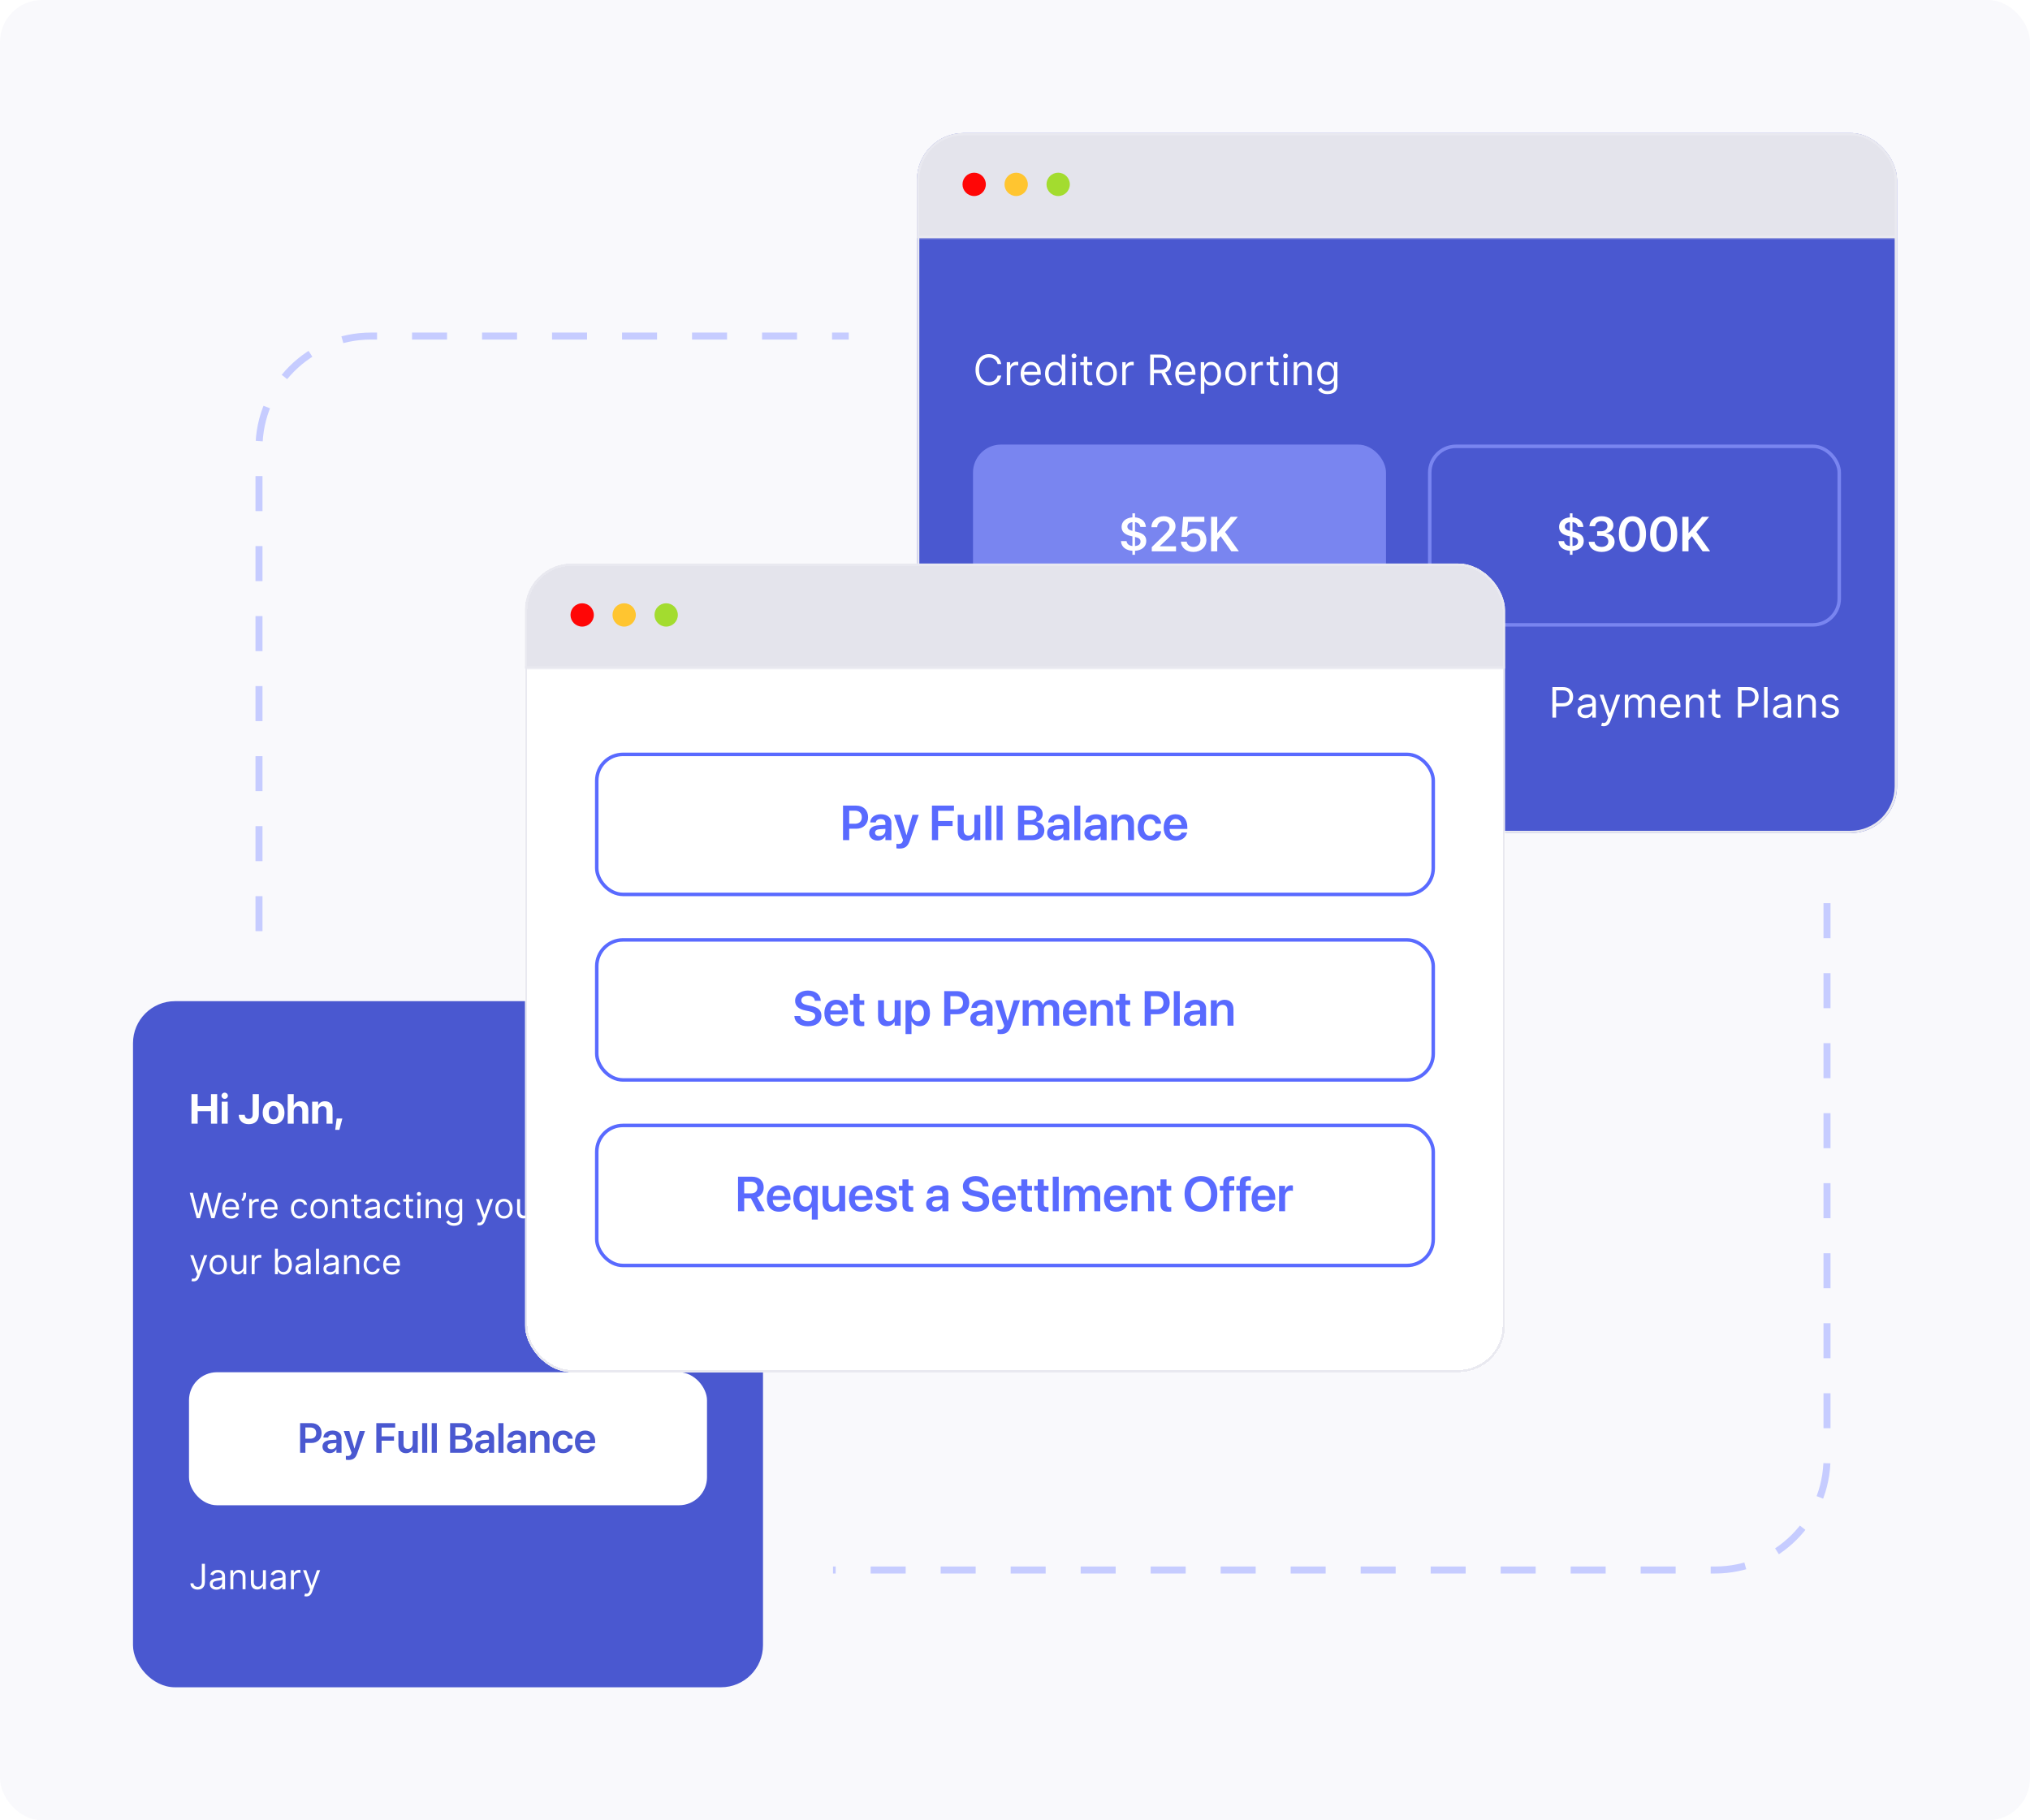
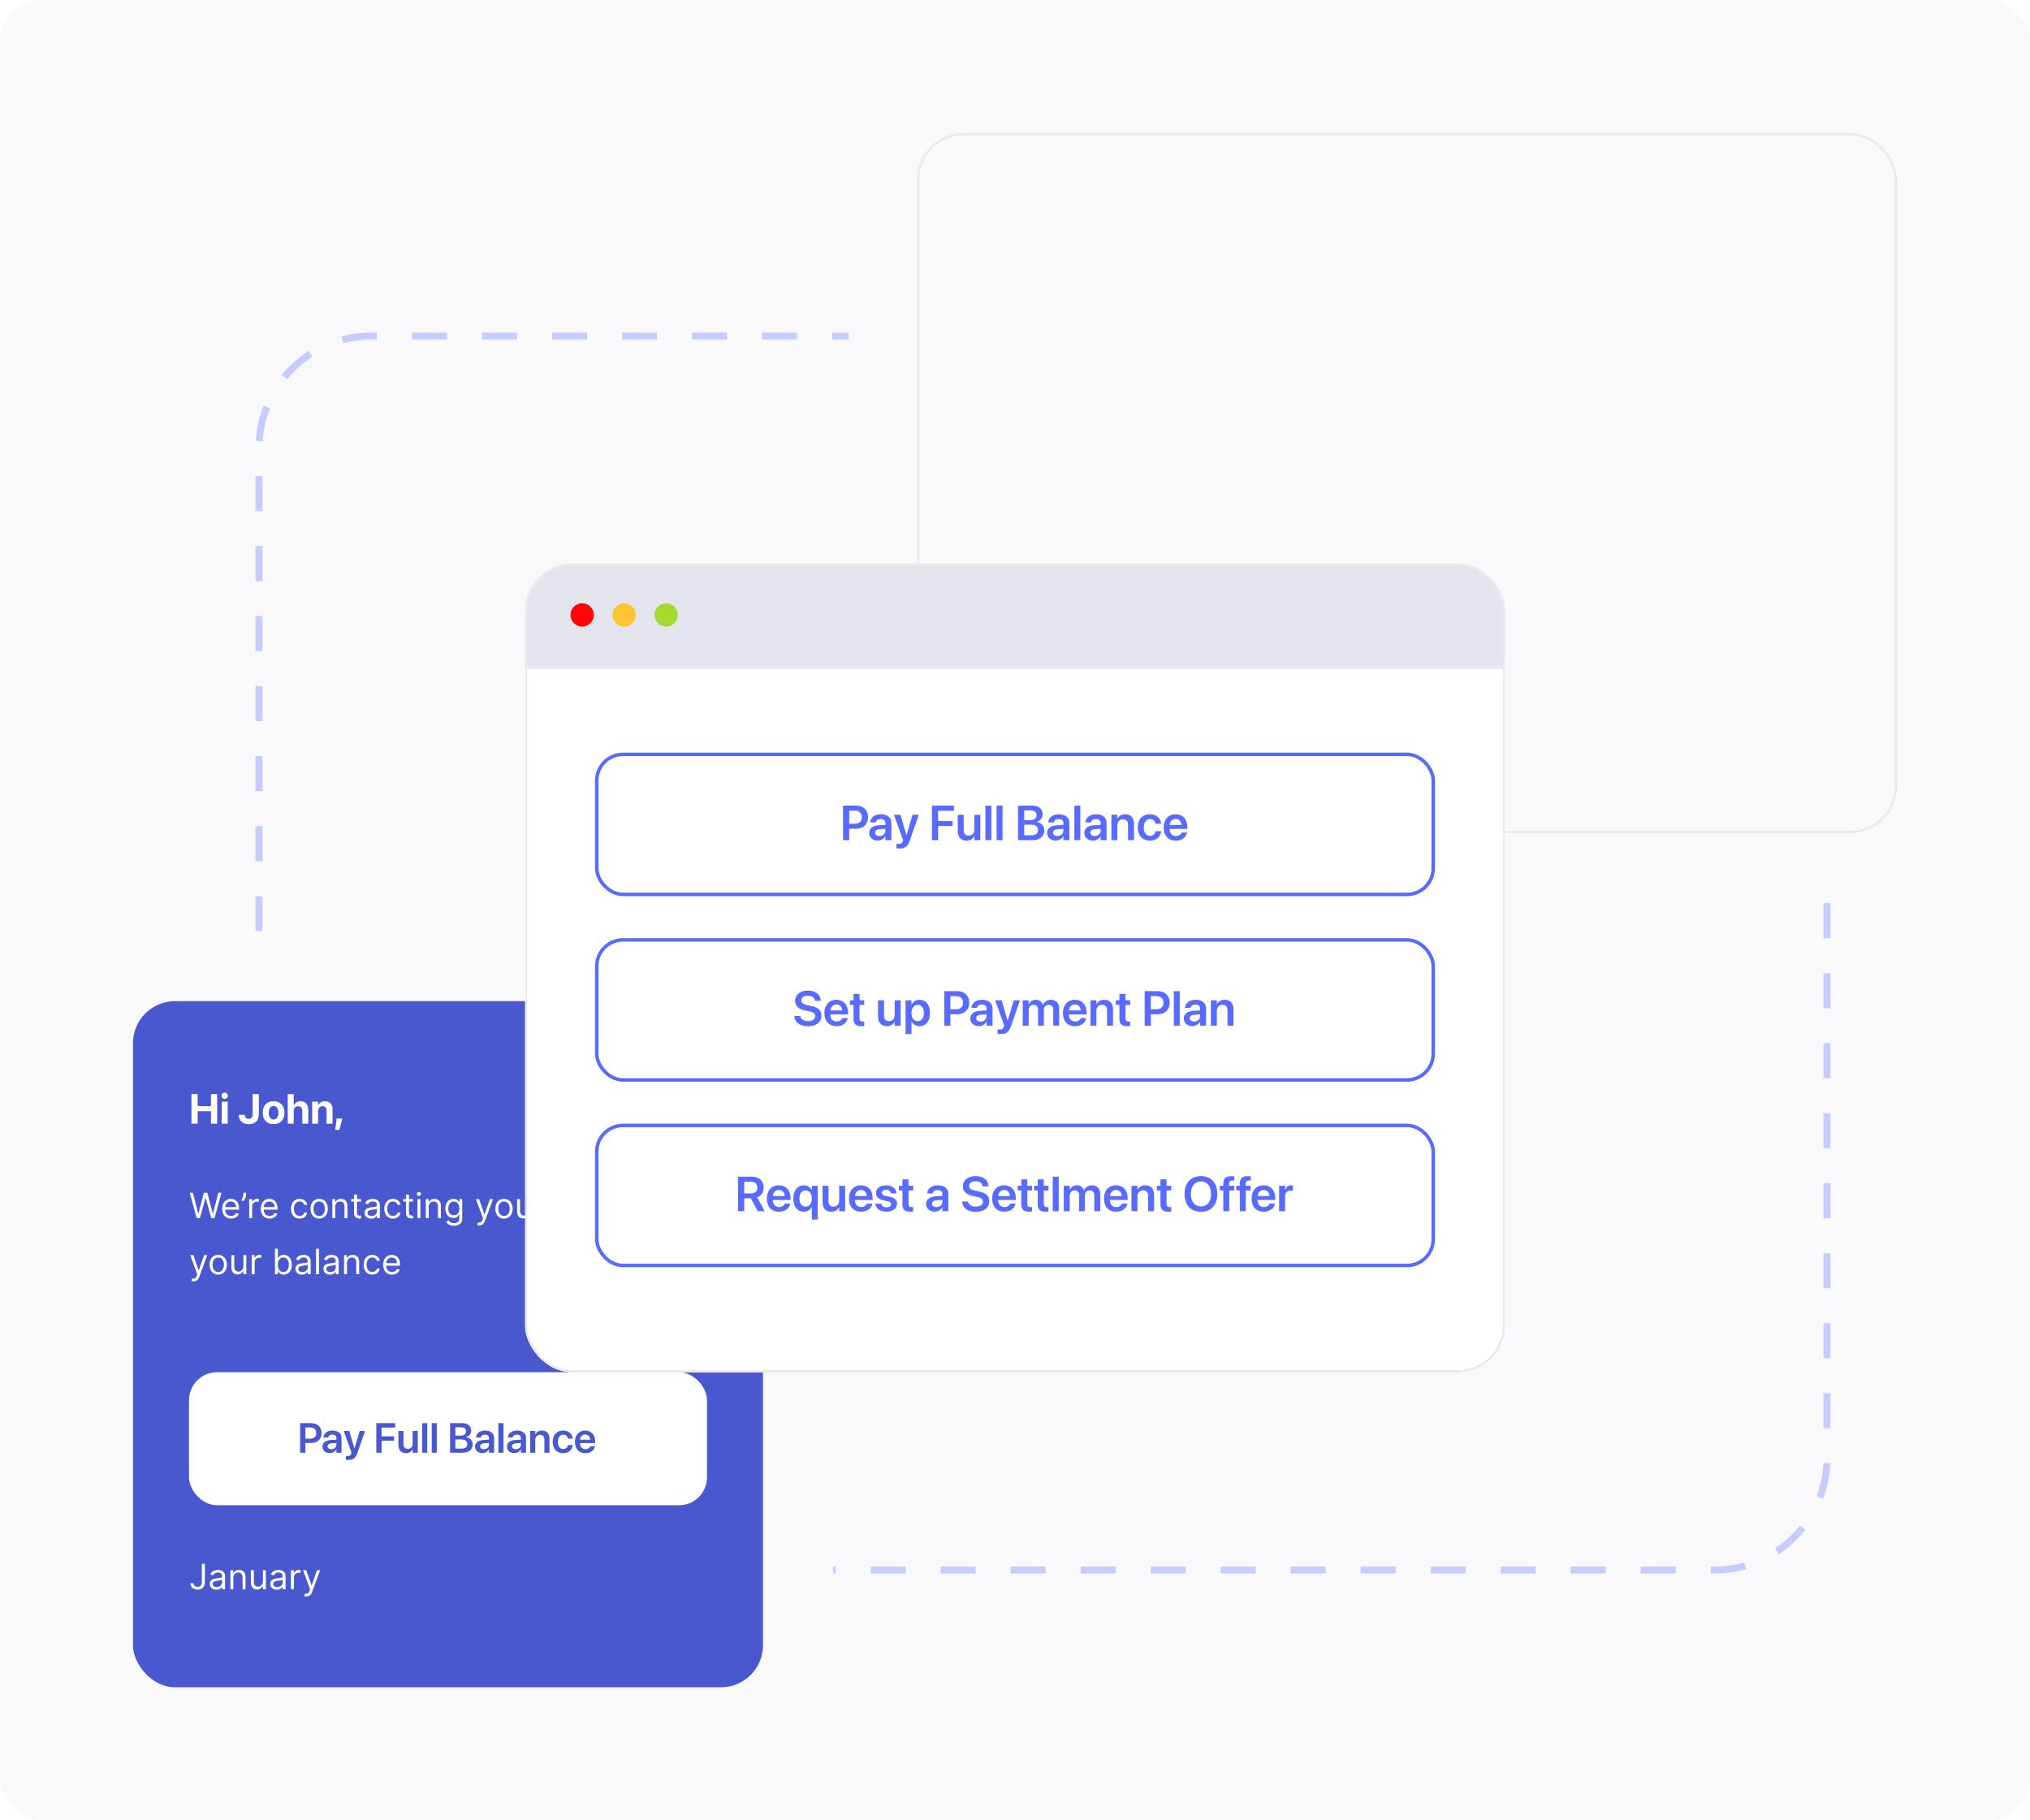
<svg xmlns="http://www.w3.org/2000/svg" width="580" height="520" viewBox="0 0 580 520" fill="none">
  <rect width="580" height="520" rx="12" fill="#F9F9FC" />
  <g clip-path="url(#clip0_2_2)">
    <rect x="262" y="38" width="280" height="200" rx="12" fill="#4A58D0" />
    <path d="M286.08 104H285.023C284.96 103.696 284.851 103.429 284.695 103.199C284.541 102.969 284.354 102.776 284.132 102.619C283.913 102.46 283.67 102.341 283.403 102.261C283.136 102.182 282.858 102.142 282.568 102.142C282.04 102.142 281.561 102.276 281.132 102.543C280.706 102.81 280.366 103.203 280.114 103.723C279.864 104.243 279.739 104.881 279.739 105.636C279.739 106.392 279.864 107.03 280.114 107.55C280.366 108.07 280.706 108.463 281.132 108.73C281.561 108.997 282.04 109.131 282.568 109.131C282.858 109.131 283.136 109.091 283.403 109.011C283.67 108.932 283.913 108.814 284.132 108.658C284.354 108.499 284.541 108.304 284.695 108.074C284.851 107.841 284.96 107.574 285.023 107.273H286.08C286 107.719 285.855 108.118 285.645 108.47C285.435 108.822 285.173 109.122 284.861 109.369C284.548 109.614 284.197 109.8 283.808 109.928C283.422 110.055 283.009 110.119 282.568 110.119C281.824 110.119 281.162 109.938 280.582 109.574C280.003 109.21 279.547 108.693 279.214 108.023C278.882 107.352 278.716 106.557 278.716 105.636C278.716 104.716 278.882 103.92 279.214 103.25C279.547 102.58 280.003 102.062 280.582 101.699C281.162 101.335 281.824 101.153 282.568 101.153C283.009 101.153 283.422 101.217 283.808 101.345C284.197 101.473 284.548 101.661 284.861 101.908C285.173 102.152 285.435 102.45 285.645 102.803C285.855 103.152 286 103.551 286.08 104ZM287.651 110V103.455H288.623V104.443H288.691C288.81 104.119 289.026 103.857 289.338 103.655C289.651 103.453 290.003 103.352 290.395 103.352C290.469 103.352 290.561 103.354 290.672 103.357C290.783 103.359 290.867 103.364 290.924 103.369V104.392C290.89 104.384 290.811 104.371 290.689 104.354C290.57 104.334 290.444 104.324 290.31 104.324C289.992 104.324 289.708 104.391 289.458 104.524C289.211 104.655 289.015 104.837 288.87 105.07C288.728 105.3 288.657 105.562 288.657 105.858V110H287.651ZM294.661 110.136C294.03 110.136 293.486 109.997 293.029 109.719C292.574 109.438 292.223 109.045 291.976 108.543C291.732 108.037 291.61 107.449 291.61 106.778C291.61 106.108 291.732 105.517 291.976 105.006C292.223 104.491 292.567 104.091 293.007 103.804C293.451 103.514 293.968 103.369 294.559 103.369C294.9 103.369 295.236 103.426 295.569 103.54C295.901 103.653 296.203 103.838 296.476 104.094C296.749 104.347 296.966 104.682 297.128 105.099C297.29 105.517 297.371 106.031 297.371 106.642V107.068H292.326V106.199H296.348C296.348 105.83 296.275 105.5 296.127 105.21C295.982 104.92 295.775 104.692 295.505 104.524C295.238 104.357 294.922 104.273 294.559 104.273C294.158 104.273 293.811 104.372 293.519 104.571C293.229 104.767 293.006 105.023 292.85 105.338C292.694 105.653 292.615 105.991 292.615 106.352V106.932C292.615 107.426 292.701 107.845 292.871 108.189C293.044 108.53 293.284 108.79 293.591 108.969C293.898 109.145 294.255 109.233 294.661 109.233C294.925 109.233 295.164 109.196 295.377 109.122C295.593 109.045 295.779 108.932 295.935 108.781C296.091 108.628 296.212 108.437 296.297 108.21L297.269 108.483C297.167 108.812 296.995 109.102 296.753 109.352C296.512 109.599 296.213 109.793 295.858 109.932C295.503 110.068 295.104 110.136 294.661 110.136ZM301.373 110.136C300.827 110.136 300.346 109.999 299.928 109.723C299.51 109.445 299.184 109.053 298.948 108.547C298.712 108.038 298.594 107.438 298.594 106.744C298.594 106.057 298.712 105.46 298.948 104.955C299.184 104.449 299.512 104.058 299.932 103.783C300.353 103.507 300.838 103.369 301.39 103.369C301.816 103.369 302.152 103.44 302.4 103.582C302.65 103.722 302.84 103.881 302.971 104.06C303.104 104.236 303.208 104.381 303.282 104.494H303.367V101.273H304.373V110H303.401V108.994H303.282C303.208 109.114 303.103 109.264 302.966 109.446C302.83 109.625 302.635 109.786 302.382 109.928C302.13 110.067 301.793 110.136 301.373 110.136ZM301.509 109.233C301.912 109.233 302.253 109.128 302.532 108.918C302.81 108.705 303.022 108.411 303.167 108.036C303.311 107.658 303.384 107.222 303.384 106.727C303.384 106.239 303.313 105.811 303.171 105.445C303.029 105.075 302.819 104.788 302.54 104.584C302.262 104.376 301.918 104.273 301.509 104.273C301.083 104.273 300.728 104.382 300.444 104.601C300.162 104.817 299.951 105.111 299.809 105.483C299.669 105.852 299.6 106.267 299.6 106.727C299.6 107.193 299.671 107.616 299.813 107.997C299.958 108.375 300.171 108.676 300.452 108.901C300.736 109.122 301.088 109.233 301.509 109.233ZM306.354 110V103.455H307.36V110H306.354ZM306.865 102.364C306.669 102.364 306.5 102.297 306.358 102.163C306.219 102.03 306.15 101.869 306.15 101.682C306.15 101.494 306.219 101.334 306.358 101.2C306.5 101.067 306.669 101 306.865 101C307.061 101 307.229 101.067 307.368 101.2C307.51 101.334 307.581 101.494 307.581 101.682C307.581 101.869 307.51 102.03 307.368 102.163C307.229 102.297 307.061 102.364 306.865 102.364ZM312.048 103.455V104.307H308.656V103.455H312.048ZM309.645 101.886H310.651V108.125C310.651 108.409 310.692 108.622 310.774 108.764C310.859 108.903 310.967 108.997 311.098 109.045C311.232 109.091 311.372 109.114 311.52 109.114C311.631 109.114 311.722 109.108 311.793 109.097C311.864 109.082 311.92 109.071 311.963 109.062L312.168 109.966C312.099 109.991 312.004 110.017 311.882 110.043C311.76 110.071 311.605 110.085 311.418 110.085C311.134 110.085 310.855 110.024 310.582 109.902C310.313 109.78 310.088 109.594 309.909 109.344C309.733 109.094 309.645 108.778 309.645 108.398V101.886ZM316.15 110.136C315.559 110.136 315.04 109.996 314.594 109.714C314.151 109.433 313.805 109.04 313.555 108.534C313.308 108.028 313.184 107.437 313.184 106.761C313.184 106.08 313.308 105.484 313.555 104.976C313.805 104.467 314.151 104.072 314.594 103.791C315.04 103.51 315.559 103.369 316.15 103.369C316.741 103.369 317.258 103.51 317.701 103.791C318.147 104.072 318.494 104.467 318.741 104.976C318.991 105.484 319.116 106.08 319.116 106.761C319.116 107.437 318.991 108.028 318.741 108.534C318.494 109.04 318.147 109.433 317.701 109.714C317.258 109.996 316.741 110.136 316.15 110.136ZM316.15 109.233C316.599 109.233 316.968 109.118 317.258 108.888C317.548 108.658 317.762 108.355 317.901 107.98C318.04 107.605 318.11 107.199 318.11 106.761C318.11 106.324 318.04 105.916 317.901 105.538C317.762 105.161 317.548 104.855 317.258 104.622C316.968 104.389 316.599 104.273 316.15 104.273C315.701 104.273 315.332 104.389 315.042 104.622C314.752 104.855 314.538 105.161 314.398 105.538C314.259 105.916 314.19 106.324 314.19 106.761C314.19 107.199 314.259 107.605 314.398 107.98C314.538 108.355 314.752 108.658 315.042 108.888C315.332 109.118 315.701 109.233 316.15 109.233ZM320.651 110V103.455H321.623V104.443H321.691C321.81 104.119 322.026 103.857 322.338 103.655C322.651 103.453 323.003 103.352 323.395 103.352C323.469 103.352 323.561 103.354 323.672 103.357C323.783 103.359 323.867 103.364 323.924 103.369V104.392C323.89 104.384 323.811 104.371 323.689 104.354C323.57 104.334 323.444 104.324 323.31 104.324C322.992 104.324 322.708 104.391 322.458 104.524C322.211 104.655 322.015 104.837 321.87 105.07C321.728 105.3 321.657 105.562 321.657 105.858V110H320.651ZM328.627 110V101.273H331.576C332.258 101.273 332.817 101.389 333.255 101.622C333.692 101.852 334.016 102.169 334.227 102.572C334.437 102.976 334.542 103.435 334.542 103.949C334.542 104.463 334.437 104.919 334.227 105.317C334.016 105.714 333.694 106.027 333.259 106.254C332.825 106.479 332.269 106.591 331.593 106.591H329.207V105.636H331.559C332.025 105.636 332.4 105.568 332.684 105.432C332.971 105.295 333.178 105.102 333.306 104.852C333.437 104.599 333.502 104.298 333.502 103.949C333.502 103.599 333.437 103.294 333.306 103.033C333.175 102.771 332.967 102.57 332.68 102.428C332.393 102.283 332.013 102.21 331.542 102.21H329.684V110H328.627ZM332.735 106.08L334.883 110H333.656L331.542 106.08H332.735ZM338.841 110.136C338.21 110.136 337.666 109.997 337.208 109.719C336.754 109.438 336.403 109.045 336.156 108.543C335.912 108.037 335.789 107.449 335.789 106.778C335.789 106.108 335.912 105.517 336.156 105.006C336.403 104.491 336.747 104.091 337.187 103.804C337.63 103.514 338.147 103.369 338.738 103.369C339.079 103.369 339.416 103.426 339.748 103.54C340.081 103.653 340.383 103.838 340.656 104.094C340.929 104.347 341.146 104.682 341.308 105.099C341.47 105.517 341.551 106.031 341.551 106.642V107.068H336.505V106.199H340.528C340.528 105.83 340.454 105.5 340.306 105.21C340.162 104.92 339.954 104.692 339.684 104.524C339.417 104.357 339.102 104.273 338.738 104.273C338.338 104.273 337.991 104.372 337.699 104.571C337.409 104.767 337.186 105.023 337.029 105.338C336.873 105.653 336.795 105.991 336.795 106.352V106.932C336.795 107.426 336.88 107.845 337.051 108.189C337.224 108.53 337.464 108.79 337.771 108.969C338.078 109.145 338.434 109.233 338.841 109.233C339.105 109.233 339.343 109.196 339.556 109.122C339.772 109.045 339.958 108.932 340.115 108.781C340.271 108.628 340.392 108.437 340.477 108.21L341.449 108.483C341.346 108.812 341.174 109.102 340.933 109.352C340.691 109.599 340.393 109.793 340.038 109.932C339.683 110.068 339.284 110.136 338.841 110.136ZM343.081 112.455V103.455H344.052V104.494H344.172C344.245 104.381 344.348 104.236 344.478 104.06C344.612 103.881 344.802 103.722 345.049 103.582C345.299 103.44 345.637 103.369 346.064 103.369C346.615 103.369 347.1 103.507 347.521 103.783C347.941 104.058 348.27 104.449 348.505 104.955C348.741 105.46 348.859 106.057 348.859 106.744C348.859 107.438 348.741 108.038 348.505 108.547C348.27 109.053 347.943 109.445 347.525 109.723C347.108 109.999 346.626 110.136 346.081 110.136C345.66 110.136 345.324 110.067 345.071 109.928C344.818 109.786 344.623 109.625 344.487 109.446C344.35 109.264 344.245 109.114 344.172 108.994H344.086V112.455H343.081ZM344.069 106.727C344.069 107.222 344.142 107.658 344.287 108.036C344.431 108.411 344.643 108.705 344.922 108.918C345.2 109.128 345.541 109.233 345.944 109.233C346.365 109.233 346.716 109.122 346.997 108.901C347.281 108.676 347.494 108.375 347.636 107.997C347.781 107.616 347.853 107.193 347.853 106.727C347.853 106.267 347.782 105.852 347.64 105.483C347.501 105.111 347.289 104.817 347.005 104.601C346.724 104.382 346.37 104.273 345.944 104.273C345.535 104.273 345.191 104.376 344.913 104.584C344.635 104.788 344.424 105.075 344.282 105.445C344.14 105.811 344.069 106.239 344.069 106.727ZM353.052 110.136C352.461 110.136 351.943 109.996 351.497 109.714C351.054 109.433 350.707 109.04 350.457 108.534C350.21 108.028 350.086 107.437 350.086 106.761C350.086 106.08 350.21 105.484 350.457 104.976C350.707 104.467 351.054 104.072 351.497 103.791C351.943 103.51 352.461 103.369 353.052 103.369C353.643 103.369 354.16 103.51 354.603 103.791C355.049 104.072 355.396 104.467 355.643 104.976C355.893 105.484 356.018 106.08 356.018 106.761C356.018 107.437 355.893 108.028 355.643 108.534C355.396 109.04 355.049 109.433 354.603 109.714C354.16 109.996 353.643 110.136 353.052 110.136ZM353.052 109.233C353.501 109.233 353.87 109.118 354.16 108.888C354.45 108.658 354.664 108.355 354.804 107.98C354.943 107.605 355.012 107.199 355.012 106.761C355.012 106.324 354.943 105.916 354.804 105.538C354.664 105.161 354.45 104.855 354.16 104.622C353.87 104.389 353.501 104.273 353.052 104.273C352.603 104.273 352.234 104.389 351.944 104.622C351.654 104.855 351.44 105.161 351.301 105.538C351.162 105.916 351.092 106.324 351.092 106.761C351.092 107.199 351.162 107.605 351.301 107.98C351.44 108.355 351.654 108.658 351.944 108.888C352.234 109.118 352.603 109.233 353.052 109.233ZM357.553 110V103.455H358.525V104.443H358.593C358.712 104.119 358.928 103.857 359.241 103.655C359.553 103.453 359.906 103.352 360.298 103.352C360.371 103.352 360.464 103.354 360.575 103.357C360.685 103.359 360.769 103.364 360.826 103.369V104.392C360.792 104.384 360.714 104.371 360.592 104.354C360.472 104.334 360.346 104.324 360.212 104.324C359.894 104.324 359.61 104.391 359.36 104.524C359.113 104.655 358.917 104.837 358.772 105.07C358.63 105.3 358.559 105.562 358.559 105.858V110H357.553ZM365.275 103.455V104.307H361.883V103.455H365.275ZM362.871 101.886H363.877V108.125C363.877 108.409 363.918 108.622 364.001 108.764C364.086 108.903 364.194 108.997 364.325 109.045C364.458 109.091 364.599 109.114 364.746 109.114C364.857 109.114 364.948 109.108 365.019 109.097C365.09 109.082 365.147 109.071 365.19 109.062L365.394 109.966C365.326 109.991 365.231 110.017 365.109 110.043C364.987 110.071 364.832 110.085 364.644 110.085C364.36 110.085 364.082 110.024 363.809 109.902C363.539 109.78 363.315 109.594 363.136 109.344C362.96 109.094 362.871 108.778 362.871 108.398V101.886ZM366.788 110V103.455H367.793V110H366.788ZM367.299 102.364C367.103 102.364 366.934 102.297 366.792 102.163C366.653 102.03 366.583 101.869 366.583 101.682C366.583 101.494 366.653 101.334 366.792 101.2C366.934 101.067 367.103 101 367.299 101C367.495 101 367.663 101.067 367.802 101.2C367.944 101.334 368.015 101.494 368.015 101.682C368.015 101.869 367.944 102.03 367.802 102.163C367.663 102.297 367.495 102.364 367.299 102.364ZM370.641 106.062V110H369.635V103.455H370.607V104.477H370.692C370.846 104.145 371.078 103.878 371.391 103.676C371.703 103.472 372.107 103.369 372.601 103.369C373.044 103.369 373.432 103.46 373.765 103.642C374.097 103.821 374.355 104.094 374.54 104.46C374.725 104.824 374.817 105.284 374.817 105.841V110H373.811V105.909C373.811 105.395 373.678 104.994 373.411 104.707C373.144 104.418 372.777 104.273 372.311 104.273C371.99 104.273 371.703 104.342 371.451 104.482C371.201 104.621 371.003 104.824 370.858 105.091C370.713 105.358 370.641 105.682 370.641 106.062ZM379.297 112.591C378.811 112.591 378.393 112.528 378.044 112.403C377.695 112.281 377.403 112.119 377.17 111.918C376.94 111.719 376.757 111.506 376.621 111.278L377.422 110.716C377.513 110.835 377.628 110.972 377.767 111.125C377.906 111.281 378.097 111.416 378.338 111.53C378.582 111.646 378.902 111.705 379.297 111.705C379.825 111.705 380.261 111.577 380.605 111.321C380.949 111.065 381.121 110.665 381.121 110.119V108.79H381.036C380.962 108.909 380.857 109.057 380.72 109.233C380.587 109.406 380.393 109.561 380.141 109.697C379.891 109.831 379.553 109.898 379.126 109.898C378.598 109.898 378.124 109.773 377.703 109.523C377.286 109.273 376.955 108.909 376.71 108.432C376.469 107.955 376.348 107.375 376.348 106.693C376.348 106.023 376.466 105.439 376.702 104.942C376.938 104.442 377.266 104.055 377.686 103.783C378.107 103.507 378.592 103.369 379.143 103.369C379.57 103.369 379.908 103.44 380.158 103.582C380.411 103.722 380.604 103.881 380.737 104.06C380.874 104.236 380.979 104.381 381.053 104.494H381.155V103.455H382.126V110.188C382.126 110.75 381.999 111.207 381.743 111.56C381.49 111.915 381.149 112.175 380.72 112.339C380.294 112.507 379.82 112.591 379.297 112.591ZM379.263 108.994C379.666 108.994 380.007 108.902 380.286 108.717C380.564 108.533 380.776 108.267 380.92 107.92C381.065 107.574 381.138 107.159 381.138 106.676C381.138 106.205 381.067 105.788 380.925 105.428C380.783 105.067 380.572 104.784 380.294 104.58C380.016 104.375 379.672 104.273 379.263 104.273C378.837 104.273 378.482 104.381 378.197 104.597C377.916 104.812 377.705 105.102 377.562 105.466C377.423 105.83 377.354 106.233 377.354 106.676C377.354 107.131 377.425 107.533 377.567 107.882C377.712 108.229 377.925 108.501 378.206 108.7C378.49 108.896 378.842 108.994 379.263 108.994Z" fill="white" />
    <path d="M443.549 205V196.273H446.498C447.183 196.273 447.742 196.396 448.177 196.643C448.614 196.888 448.938 197.219 449.148 197.636C449.359 198.054 449.464 198.52 449.464 199.034C449.464 199.548 449.359 200.016 449.148 200.436C448.941 200.857 448.62 201.192 448.185 201.442C447.751 201.689 447.194 201.812 446.515 201.812H444.401V200.875H446.481C446.95 200.875 447.326 200.794 447.61 200.632C447.894 200.47 448.1 200.251 448.228 199.976C448.359 199.697 448.424 199.384 448.424 199.034C448.424 198.685 448.359 198.372 448.228 198.097C448.1 197.821 447.893 197.605 447.606 197.449C447.319 197.29 446.938 197.21 446.464 197.21H444.606V205H443.549ZM452.956 205.153C452.541 205.153 452.165 205.075 451.827 204.919C451.489 204.76 451.22 204.531 451.021 204.233C450.822 203.932 450.723 203.568 450.723 203.142C450.723 202.767 450.797 202.463 450.945 202.23C451.092 201.994 451.29 201.81 451.537 201.676C451.784 201.543 452.057 201.443 452.355 201.378C452.656 201.31 452.959 201.256 453.263 201.216C453.661 201.165 453.983 201.126 454.23 201.101C454.48 201.072 454.662 201.026 454.776 200.96C454.892 200.895 454.95 200.781 454.95 200.619V200.585C454.95 200.165 454.835 199.838 454.605 199.605C454.378 199.372 454.033 199.256 453.57 199.256C453.089 199.256 452.713 199.361 452.44 199.571C452.168 199.781 451.976 200.006 451.865 200.244L450.911 199.903C451.081 199.506 451.308 199.196 451.592 198.974C451.879 198.75 452.192 198.594 452.53 198.506C452.871 198.415 453.206 198.369 453.536 198.369C453.746 198.369 453.987 198.395 454.26 198.446C454.536 198.494 454.801 198.595 455.057 198.749C455.315 198.902 455.53 199.134 455.7 199.443C455.871 199.753 455.956 200.168 455.956 200.688V205H454.95V204.114H454.899C454.831 204.256 454.717 204.408 454.558 204.57C454.399 204.732 454.188 204.869 453.923 204.983C453.659 205.097 453.337 205.153 452.956 205.153ZM453.109 204.25C453.507 204.25 453.842 204.172 454.115 204.016C454.391 203.859 454.598 203.658 454.737 203.411C454.879 203.163 454.95 202.903 454.95 202.631V201.71C454.908 201.761 454.814 201.808 454.669 201.851C454.527 201.891 454.362 201.926 454.175 201.957C453.99 201.986 453.81 202.011 453.634 202.034C453.46 202.054 453.32 202.071 453.212 202.085C452.95 202.119 452.706 202.175 452.479 202.251C452.254 202.325 452.072 202.437 451.933 202.588C451.797 202.736 451.729 202.937 451.729 203.193C451.729 203.543 451.858 203.807 452.116 203.986C452.378 204.162 452.709 204.25 453.109 204.25ZM458.205 207.455C458.034 207.455 457.882 207.44 457.749 207.412C457.615 207.386 457.523 207.361 457.472 207.335L457.728 206.449C457.972 206.511 458.188 206.534 458.375 206.517C458.563 206.5 458.729 206.416 458.874 206.266C459.022 206.118 459.157 205.878 459.279 205.545L459.466 205.034L457.046 198.455H458.137L459.944 203.67H460.012L461.819 198.455H462.909L460.131 205.955C460.006 206.293 459.851 206.572 459.667 206.794C459.482 207.018 459.267 207.185 459.023 207.293C458.782 207.401 458.509 207.455 458.205 207.455ZM464.237 205V198.455H465.208V199.477H465.294C465.43 199.128 465.65 198.857 465.954 198.663C466.258 198.467 466.623 198.369 467.049 198.369C467.481 198.369 467.841 198.467 468.127 198.663C468.417 198.857 468.643 199.128 468.805 199.477H468.873C469.041 199.139 469.292 198.871 469.627 198.672C469.963 198.47 470.365 198.369 470.833 198.369C471.419 198.369 471.897 198.553 472.27 198.919C472.642 199.283 472.828 199.849 472.828 200.619V205H471.822V200.619C471.822 200.136 471.69 199.791 471.426 199.584C471.162 199.376 470.85 199.273 470.493 199.273C470.032 199.273 469.676 199.412 469.423 199.69C469.17 199.966 469.044 200.315 469.044 200.739V205H468.021V200.517C468.021 200.145 467.9 199.845 467.659 199.618C467.417 199.388 467.106 199.273 466.725 199.273C466.464 199.273 466.22 199.342 465.993 199.482C465.768 199.621 465.586 199.814 465.447 200.061C465.311 200.305 465.243 200.588 465.243 200.909V205H464.237ZM477.411 205.136C476.78 205.136 476.236 204.997 475.779 204.719C475.324 204.438 474.973 204.045 474.726 203.543C474.482 203.037 474.36 202.449 474.36 201.778C474.36 201.108 474.482 200.517 474.726 200.006C474.973 199.491 475.317 199.091 475.757 198.804C476.201 198.514 476.718 198.369 477.309 198.369C477.65 198.369 477.986 198.426 478.319 198.54C478.651 198.653 478.953 198.838 479.226 199.094C479.499 199.347 479.716 199.682 479.878 200.099C480.04 200.517 480.121 201.031 480.121 201.642V202.068H475.076V201.199H479.098C479.098 200.83 479.025 200.5 478.877 200.21C478.732 199.92 478.525 199.692 478.255 199.524C477.988 199.357 477.672 199.273 477.309 199.273C476.908 199.273 476.561 199.372 476.269 199.571C475.979 199.767 475.756 200.023 475.6 200.338C475.444 200.653 475.365 200.991 475.365 201.352V201.932C475.365 202.426 475.451 202.845 475.621 203.189C475.794 203.53 476.034 203.79 476.341 203.969C476.648 204.145 477.005 204.233 477.411 204.233C477.675 204.233 477.914 204.196 478.127 204.122C478.343 204.045 478.529 203.932 478.685 203.781C478.841 203.628 478.962 203.437 479.047 203.21L480.019 203.483C479.917 203.812 479.745 204.102 479.503 204.352C479.262 204.599 478.963 204.793 478.608 204.932C478.253 205.068 477.854 205.136 477.411 205.136ZM482.657 201.062V205H481.651V198.455H482.623V199.477H482.708C482.861 199.145 483.094 198.878 483.407 198.676C483.719 198.472 484.123 198.369 484.617 198.369C485.06 198.369 485.448 198.46 485.78 198.642C486.113 198.821 486.371 199.094 486.556 199.46C486.74 199.824 486.833 200.284 486.833 200.841V205H485.827V200.909C485.827 200.395 485.694 199.994 485.426 199.707C485.159 199.418 484.793 199.273 484.327 199.273C484.006 199.273 483.719 199.342 483.466 199.482C483.216 199.621 483.019 199.824 482.874 200.091C482.729 200.358 482.657 200.682 482.657 201.062ZM491.517 198.455V199.307H488.125V198.455H491.517ZM489.114 196.886H490.119V203.125C490.119 203.409 490.161 203.622 490.243 203.764C490.328 203.903 490.436 203.997 490.567 204.045C490.7 204.091 490.841 204.114 490.989 204.114C491.099 204.114 491.19 204.108 491.261 204.097C491.332 204.082 491.389 204.071 491.432 204.062L491.636 204.966C491.568 204.991 491.473 205.017 491.351 205.043C491.229 205.071 491.074 205.085 490.886 205.085C490.602 205.085 490.324 205.024 490.051 204.902C489.781 204.78 489.557 204.594 489.378 204.344C489.202 204.094 489.114 203.778 489.114 203.398V196.886ZM496.541 205V196.273H499.49C500.175 196.273 500.734 196.396 501.169 196.643C501.607 196.888 501.93 197.219 502.141 197.636C502.351 198.054 502.456 198.52 502.456 199.034C502.456 199.548 502.351 200.016 502.141 200.436C501.933 200.857 501.612 201.192 501.178 201.442C500.743 201.689 500.186 201.812 499.507 201.812H497.393V200.875H499.473C499.942 200.875 500.318 200.794 500.602 200.632C500.886 200.47 501.092 200.251 501.22 199.976C501.351 199.697 501.416 199.384 501.416 199.034C501.416 198.685 501.351 198.372 501.22 198.097C501.092 197.821 500.885 197.605 500.598 197.449C500.311 197.29 499.93 197.21 499.456 197.21H497.598V205H496.541ZM505.028 196.273V205H504.022V196.273H505.028ZM508.796 205.153C508.381 205.153 508.005 205.075 507.667 204.919C507.328 204.76 507.06 204.531 506.861 204.233C506.662 203.932 506.563 203.568 506.563 203.142C506.563 202.767 506.637 202.463 506.784 202.23C506.932 201.994 507.13 201.81 507.377 201.676C507.624 201.543 507.897 201.443 508.195 201.378C508.496 201.31 508.799 201.256 509.103 201.216C509.5 201.165 509.823 201.126 510.07 201.101C510.32 201.072 510.502 201.026 510.615 200.96C510.732 200.895 510.79 200.781 510.79 200.619V200.585C510.79 200.165 510.675 199.838 510.445 199.605C510.218 199.372 509.873 199.256 509.409 199.256C508.929 199.256 508.553 199.361 508.28 199.571C508.007 199.781 507.816 200.006 507.705 200.244L506.75 199.903C506.921 199.506 507.148 199.196 507.432 198.974C507.719 198.75 508.032 198.594 508.37 198.506C508.711 198.415 509.046 198.369 509.375 198.369C509.586 198.369 509.827 198.395 510.1 198.446C510.375 198.494 510.641 198.595 510.897 198.749C511.155 198.902 511.37 199.134 511.54 199.443C511.711 199.753 511.796 200.168 511.796 200.688V205H510.79V204.114H510.739C510.671 204.256 510.557 204.408 510.398 204.57C510.239 204.732 510.027 204.869 509.763 204.983C509.499 205.097 509.176 205.153 508.796 205.153ZM508.949 204.25C509.347 204.25 509.682 204.172 509.955 204.016C510.23 203.859 510.438 203.658 510.577 203.411C510.719 203.163 510.79 202.903 510.79 202.631V201.71C510.748 201.761 510.654 201.808 510.509 201.851C510.367 201.891 510.202 201.926 510.015 201.957C509.83 201.986 509.65 202.011 509.473 202.034C509.3 202.054 509.159 202.071 509.051 202.085C508.79 202.119 508.546 202.175 508.319 202.251C508.094 202.325 507.912 202.437 507.773 202.588C507.637 202.736 507.569 202.937 507.569 203.193C507.569 203.543 507.698 203.807 507.956 203.986C508.218 204.162 508.549 204.25 508.949 204.25ZM514.637 201.062V205H513.631V198.455H514.603V199.477H514.688C514.842 199.145 515.075 198.878 515.387 198.676C515.7 198.472 516.103 198.369 516.597 198.369C517.04 198.369 517.428 198.46 517.761 198.642C518.093 198.821 518.352 199.094 518.536 199.46C518.721 199.824 518.813 200.284 518.813 200.841V205H517.808V200.909C517.808 200.395 517.674 199.994 517.407 199.707C517.14 199.418 516.773 199.273 516.308 199.273C515.987 199.273 515.7 199.342 515.447 199.482C515.197 199.621 514.999 199.824 514.854 200.091C514.71 200.358 514.637 200.682 514.637 201.062ZM525.287 199.92L524.384 200.176C524.327 200.026 524.243 199.879 524.132 199.737C524.025 199.592 523.877 199.473 523.689 199.379C523.502 199.286 523.262 199.239 522.969 199.239C522.569 199.239 522.235 199.331 521.968 199.516C521.703 199.697 521.571 199.929 521.571 200.21C521.571 200.46 521.662 200.658 521.844 200.803C522.026 200.947 522.31 201.068 522.696 201.165L523.668 201.403C524.253 201.545 524.689 201.763 524.976 202.055C525.263 202.345 525.407 202.719 525.407 203.176C525.407 203.551 525.299 203.886 525.083 204.182C524.87 204.477 524.571 204.71 524.188 204.881C523.804 205.051 523.358 205.136 522.85 205.136C522.182 205.136 521.63 204.991 521.192 204.702C520.755 204.412 520.478 203.989 520.361 203.432L521.316 203.193C521.407 203.545 521.578 203.81 521.831 203.986C522.087 204.162 522.421 204.25 522.833 204.25C523.301 204.25 523.674 204.151 523.949 203.952C524.228 203.75 524.367 203.509 524.367 203.227C524.367 203 524.287 202.81 524.128 202.656C523.969 202.5 523.725 202.384 523.395 202.307L522.304 202.051C521.705 201.909 521.265 201.689 520.983 201.391C520.705 201.089 520.566 200.713 520.566 200.261C520.566 199.892 520.669 199.565 520.877 199.281C521.087 198.997 521.373 198.774 521.733 198.612C522.097 198.45 522.509 198.369 522.969 198.369C523.617 198.369 524.125 198.511 524.495 198.795C524.867 199.08 525.131 199.455 525.287 199.92Z" fill="white" />
    <mask id="path-7-inside-1_2_2" fill="white">
      <path d="M262 51.333C262 43.969 267.97 38 275.333 38H528.667C536.03 38 542 43.969 542 51.333V68H262V51.333Z" />
    </mask>
    <path d="M262 51.333C262 43.969 267.97 38 275.333 38H528.667C536.03 38 542 43.969 542 51.333V68H262V51.333Z" fill="#E4E4EC" />
    <path d="M262 38H542H262ZM542 68.667H262V67.333H542V68.667ZM262 68V38V68ZM542 38V68V38Z" fill="#E9E9F0" mask="url(#path-7-inside-1_2_2)" />
    <circle cx="278.334" cy="52.667" r="3.333" fill="#FF0606" />
    <circle cx="290.334" cy="52.667" r="3.333" fill="#FFC530" />
    <circle cx="302.334" cy="52.667" r="3.333" fill="#A3DC2F" />
    <rect x="278" y="127" width="118" height="52" rx="8" fill="#7985F0" />
    <path d="M323.547 158.491V157.343C321.715 157.233 320.396 156.256 320.286 154.677L320.279 154.581H321.872L321.886 154.656C322.009 155.34 322.487 155.866 323.547 155.976V153.221L323.164 153.139C321.387 152.742 320.457 151.929 320.457 150.514V150.5C320.457 148.948 321.722 147.909 323.547 147.793V146.645H324.285V147.793C326.056 147.916 327.259 148.9 327.382 150.432L327.389 150.541H325.796L325.789 150.479C325.687 149.734 325.133 149.27 324.285 149.167V151.812L324.702 151.901C326.555 152.318 327.505 153.077 327.505 154.54V154.554C327.505 156.249 326.131 157.233 324.285 157.343V158.491H323.547ZM322.104 150.391C322.104 150.992 322.501 151.409 323.547 151.648V149.16C322.597 149.263 322.104 149.796 322.104 150.384V150.391ZM325.864 154.69C325.864 154.048 325.509 153.665 324.285 153.385V155.982C325.399 155.9 325.864 155.381 325.864 154.704V154.69ZM329.077 157.5V156.297L332.563 152.899C333.855 151.635 334.136 151.136 334.136 150.404V150.391C334.129 149.509 333.466 148.88 332.516 148.88C331.422 148.88 330.656 149.611 330.636 150.562V150.609H328.981V150.562C328.981 148.757 330.499 147.465 332.502 147.465C334.478 147.465 335.858 148.661 335.858 150.288V150.302C335.858 151.464 335.318 152.25 333.582 153.918L331.408 155.982V156.058H336.009V157.5H329.077ZM340.979 157.671C338.928 157.671 337.533 156.447 337.403 154.813L337.396 154.725H339.051L339.058 154.772C339.201 155.6 339.953 156.235 340.992 156.235C342.168 156.235 342.981 155.429 342.981 154.273V154.26C342.981 153.132 342.154 152.325 340.999 152.325C340.438 152.325 339.953 152.496 339.577 152.811C339.393 152.961 339.229 153.152 339.112 153.371H337.574L338.046 147.636H344.103V149.078H339.454L339.181 152.052H339.215C339.646 151.389 340.459 150.999 341.45 150.999C343.33 150.999 344.684 152.359 344.684 154.232V154.246C344.684 156.276 343.159 157.671 340.979 157.671ZM346.017 157.5V147.636H347.78V152.264H347.828L351.649 147.636H353.666L350.022 151.99L353.967 157.5H351.82L348.751 153.166L347.78 154.321V157.5H346.017Z" fill="white" />
    <rect x="408.5" y="127.5" width="117" height="51" rx="7.5" stroke="#7985F0" />
    <path d="M448.547 158.491V157.343C446.715 157.233 445.396 156.256 445.286 154.677L445.279 154.581H446.872L446.886 154.656C447.009 155.34 447.487 155.866 448.547 155.976V153.221L448.164 153.139C446.387 152.742 445.457 151.929 445.457 150.514V150.5C445.457 148.948 446.722 147.909 448.547 147.793V146.645H449.285V147.793C451.056 147.916 452.259 148.9 452.382 150.432L452.389 150.541H450.796L450.789 150.479C450.687 149.734 450.133 149.27 449.285 149.167V151.812L449.702 151.901C451.555 152.318 452.505 153.077 452.505 154.54V154.554C452.505 156.249 451.131 157.233 449.285 157.343V158.491H448.547ZM447.104 150.391C447.104 150.992 447.501 151.409 448.547 151.648V149.16C447.597 149.263 447.104 149.796 447.104 150.384V150.391ZM450.864 154.69C450.864 154.048 450.509 153.665 449.285 153.385V155.982C450.399 155.9 450.864 155.381 450.864 154.704V154.69ZM457.625 157.671C455.458 157.671 454.05 156.509 453.913 154.854L453.906 154.772H455.595L455.602 154.848C455.697 155.647 456.463 156.229 457.618 156.229C458.76 156.229 459.519 155.6 459.519 154.704V154.69C459.519 153.651 458.753 153.077 457.495 153.077H456.326V151.765H457.454C458.541 151.765 459.266 151.149 459.266 150.288V150.274C459.266 149.386 458.664 148.866 457.604 148.866C456.565 148.866 455.854 149.406 455.766 150.254L455.759 150.322H454.118L454.125 150.24C454.269 148.572 455.615 147.465 457.604 147.465C459.642 147.465 460.961 148.511 460.961 150.042V150.056C460.961 151.279 460.072 152.093 458.89 152.339V152.373C460.346 152.51 461.31 153.371 461.31 154.738V154.752C461.31 156.468 459.806 157.671 457.625 157.671ZM466.409 157.671C463.989 157.671 462.533 155.709 462.533 152.571V152.558C462.533 149.42 463.989 147.465 466.409 147.465C468.822 147.465 470.285 149.42 470.285 152.558V152.571C470.285 155.709 468.822 157.671 466.409 157.671ZM466.409 156.229C467.735 156.229 468.508 154.848 468.508 152.571V152.558C468.508 150.281 467.735 148.914 466.409 148.914C465.076 148.914 464.311 150.281 464.311 152.558V152.571C464.311 154.848 465.076 156.229 466.409 156.229ZM475.337 157.671C472.917 157.671 471.461 155.709 471.461 152.571V152.558C471.461 149.42 472.917 147.465 475.337 147.465C477.75 147.465 479.213 149.42 479.213 152.558V152.571C479.213 155.709 477.75 157.671 475.337 157.671ZM475.337 156.229C476.663 156.229 477.436 154.848 477.436 152.571V152.558C477.436 150.281 476.663 148.914 475.337 148.914C474.004 148.914 473.238 150.281 473.238 152.558V152.571C473.238 154.848 474.004 156.229 475.337 156.229ZM480.669 157.5V147.636H482.433V152.264H482.48L486.302 147.636H488.318L484.675 151.99L488.619 157.5H486.473L483.403 153.166L482.433 154.321V157.5H480.669Z" fill="white" />
  </g>
  <rect x="262.333" y="38.333" width="279.333" height="199.333" rx="13" stroke="#E9E9F0" stroke-width="0.667" />
  <rect x="38" y="286" width="180" height="196" rx="12" fill="#4A58D0" />
  <path d="M54.703 321V312.545H56.473V315.979H60.281V312.545H62.051V321H60.281V317.438H56.473V321H54.703ZM64.201 313.91C63.685 313.91 63.287 313.506 63.287 313.02C63.287 312.533 63.685 312.129 64.201 312.129C64.717 312.129 65.115 312.533 65.115 313.02C65.115 313.506 64.717 313.91 64.201 313.91ZM63.346 321V314.719H65.057V321H63.346ZM71.062 321.146C69.316 321.146 68.256 320.109 68.215 318.521L68.209 318.469H69.926L69.932 318.504C69.961 319.16 70.348 319.617 71.045 319.617C71.789 319.617 72.188 319.166 72.188 318.311V312.545H73.957V318.328C73.957 320.109 72.897 321.146 71.062 321.146ZM78.17 321.129C76.26 321.129 75.059 319.904 75.059 317.859V317.848C75.059 315.826 76.289 314.59 78.164 314.59C80.045 314.59 81.281 315.814 81.281 317.848V317.859C81.281 319.91 80.068 321.129 78.17 321.129ZM78.176 319.787C79.008 319.787 79.541 319.084 79.541 317.859V317.848C79.541 316.635 78.996 315.932 78.164 315.932C77.338 315.932 76.799 316.635 76.799 317.848V317.859C76.799 319.09 77.332 319.787 78.176 319.787ZM82.207 321V312.545H83.918V315.803H83.953C84.275 315.023 84.938 314.59 85.881 314.59C87.24 314.59 88.084 315.539 88.084 317.057V321H86.373V317.408C86.373 316.529 85.939 316.008 85.16 316.008C84.404 316.008 83.918 316.582 83.918 317.402V321H82.207ZM89.186 321V314.719H90.897V315.75H90.932C91.254 315.029 91.898 314.59 92.848 314.59C94.231 314.59 95.016 315.475 95.016 316.945V321H93.305V317.297C93.305 316.477 92.918 316.008 92.15 316.008C91.383 316.008 90.897 316.57 90.897 317.391V321H89.186ZM95.772 322.764L96.199 319.523H97.816L96.955 322.764H95.772Z" fill="white" />
  <path d="M56.202 348L54.213 340.727H55.108L56.628 346.651H56.699L58.247 340.727H59.242L60.79 346.651H60.861L62.381 340.727H63.276L61.287 348H60.378L58.773 342.205H58.716L57.111 348H56.202ZM66.038 348.114C65.513 348.114 65.059 347.998 64.678 347.766C64.299 347.531 64.007 347.205 63.801 346.786C63.597 346.364 63.496 345.874 63.496 345.315C63.496 344.757 63.597 344.264 63.801 343.838C64.007 343.41 64.294 343.076 64.66 342.837C65.03 342.595 65.461 342.474 65.953 342.474C66.237 342.474 66.518 342.522 66.795 342.616C67.072 342.711 67.324 342.865 67.551 343.078C67.778 343.289 67.96 343.568 68.094 343.916C68.229 344.264 68.297 344.693 68.297 345.202V345.557H64.092V344.832H67.445C67.445 344.525 67.383 344.25 67.26 344.009C67.139 343.767 66.966 343.576 66.742 343.437C66.519 343.297 66.256 343.227 65.953 343.227C65.619 343.227 65.331 343.31 65.087 343.476C64.845 343.639 64.659 343.852 64.529 344.115C64.399 344.378 64.334 344.66 64.334 344.96V345.443C64.334 345.855 64.405 346.204 64.547 346.491C64.691 346.775 64.891 346.991 65.147 347.141C65.403 347.287 65.7 347.361 66.038 347.361C66.258 347.361 66.457 347.33 66.635 347.268C66.815 347.205 66.97 347.11 67.1 346.984C67.23 346.857 67.331 346.698 67.402 346.509L68.212 346.736C68.126 347.01 67.983 347.252 67.782 347.46C67.581 347.666 67.332 347.827 67.036 347.943C66.74 348.057 66.408 348.114 66.038 348.114ZM70.31 340.727V341.366C70.31 341.561 70.275 341.768 70.204 341.988C70.135 342.206 70.033 342.418 69.898 342.624C69.766 342.827 69.605 343.005 69.415 343.156L68.961 342.787C69.11 342.574 69.239 342.353 69.348 342.123C69.459 341.891 69.515 341.643 69.515 341.381V340.727H70.31ZM71.203 348V342.545H72.012V343.369H72.069C72.168 343.099 72.348 342.88 72.609 342.712C72.869 342.544 73.163 342.46 73.49 342.46C73.551 342.46 73.628 342.461 73.72 342.464C73.813 342.466 73.882 342.47 73.93 342.474V343.327C73.901 343.32 73.836 343.309 73.735 343.295C73.635 343.278 73.53 343.27 73.418 343.27C73.153 343.27 72.917 343.326 72.708 343.437C72.502 343.546 72.339 343.697 72.218 343.891C72.1 344.083 72.041 344.302 72.041 344.548V348H71.203ZM77.044 348.114C76.519 348.114 76.065 347.998 75.684 347.766C75.305 347.531 75.013 347.205 74.807 346.786C74.603 346.364 74.502 345.874 74.502 345.315C74.502 344.757 74.603 344.264 74.807 343.838C75.013 343.41 75.299 343.076 75.666 342.837C76.036 342.595 76.467 342.474 76.959 342.474C77.243 342.474 77.524 342.522 77.801 342.616C78.078 342.711 78.33 342.865 78.557 343.078C78.784 343.289 78.965 343.568 79.1 343.916C79.235 344.264 79.303 344.693 79.303 345.202V345.557H75.098V344.832H78.451C78.451 344.525 78.389 344.25 78.266 344.009C78.145 343.767 77.972 343.576 77.747 343.437C77.525 343.297 77.262 343.227 76.959 343.227C76.625 343.227 76.336 343.31 76.093 343.476C75.851 343.639 75.665 343.852 75.535 344.115C75.405 344.378 75.34 344.66 75.34 344.96V345.443C75.34 345.855 75.411 346.204 75.553 346.491C75.697 346.775 75.897 346.991 76.153 347.141C76.409 347.287 76.706 347.361 77.044 347.361C77.264 347.361 77.463 347.33 77.641 347.268C77.821 347.205 77.976 347.11 78.106 346.984C78.236 346.857 78.337 346.698 78.408 346.509L79.218 346.736C79.132 347.01 78.989 347.252 78.788 347.46C78.587 347.666 78.338 347.827 78.042 347.943C77.746 348.057 77.413 348.114 77.044 348.114ZM85.606 348.114C85.095 348.114 84.654 347.993 84.285 347.751C83.916 347.51 83.632 347.177 83.433 346.754C83.234 346.33 83.134 345.846 83.134 345.301C83.134 344.747 83.236 344.258 83.44 343.835C83.646 343.408 83.932 343.076 84.299 342.837C84.668 342.595 85.099 342.474 85.592 342.474C85.975 342.474 86.321 342.545 86.629 342.688C86.936 342.83 87.189 343.028 87.385 343.284C87.582 343.54 87.704 343.838 87.751 344.179H86.913C86.849 343.93 86.707 343.71 86.487 343.518C86.269 343.324 85.975 343.227 85.606 343.227C85.279 343.227 84.993 343.312 84.747 343.483C84.503 343.651 84.312 343.889 84.175 344.197C84.04 344.502 83.972 344.861 83.972 345.273C83.972 345.694 84.039 346.061 84.171 346.374C84.306 346.686 84.496 346.929 84.74 347.102C84.986 347.274 85.275 347.361 85.606 347.361C85.824 347.361 86.022 347.323 86.199 347.247C86.377 347.171 86.527 347.062 86.65 346.92C86.773 346.778 86.861 346.608 86.913 346.409H87.751C87.704 346.731 87.586 347.021 87.399 347.279C87.215 347.535 86.97 347.738 86.664 347.89C86.361 348.039 86.008 348.114 85.606 348.114ZM91.192 348.114C90.7 348.114 90.267 347.996 89.896 347.762C89.526 347.528 89.238 347.2 89.029 346.778C88.823 346.357 88.72 345.865 88.72 345.301C88.72 344.733 88.823 344.237 89.029 343.813C89.238 343.389 89.526 343.06 89.896 342.826C90.267 342.592 90.7 342.474 91.192 342.474C91.684 342.474 92.115 342.592 92.485 342.826C92.856 343.06 93.145 343.389 93.351 343.813C93.559 344.237 93.663 344.733 93.663 345.301C93.663 345.865 93.559 346.357 93.351 346.778C93.145 347.2 92.856 347.528 92.485 347.762C92.115 347.996 91.684 348.114 91.192 348.114ZM91.192 347.361C91.566 347.361 91.874 347.265 92.115 347.073C92.357 346.881 92.535 346.629 92.651 346.317C92.767 346.004 92.826 345.666 92.826 345.301C92.826 344.937 92.767 344.597 92.651 344.282C92.535 343.967 92.357 343.713 92.115 343.518C91.874 343.324 91.566 343.227 91.192 343.227C90.818 343.227 90.51 343.324 90.269 343.518C90.027 343.713 89.848 343.967 89.732 344.282C89.616 344.597 89.558 344.937 89.558 345.301C89.558 345.666 89.616 346.004 89.732 346.317C89.848 346.629 90.027 346.881 90.269 347.073C90.51 347.265 90.818 347.361 91.192 347.361ZM95.781 344.719V348H94.943V342.545H95.752V343.398H95.823C95.951 343.121 96.145 342.898 96.406 342.73C96.666 342.56 97.002 342.474 97.414 342.474C97.784 342.474 98.107 342.55 98.384 342.702C98.661 342.851 98.876 343.078 99.03 343.384C99.184 343.687 99.261 344.07 99.261 344.534V348H98.423V344.591C98.423 344.162 98.312 343.829 98.089 343.589C97.867 343.348 97.561 343.227 97.173 343.227C96.905 343.227 96.666 343.285 96.456 343.401C96.247 343.517 96.083 343.687 95.962 343.909C95.841 344.132 95.781 344.402 95.781 344.719ZM103.165 342.545V343.256H100.338V342.545H103.165ZM101.162 341.239H102V346.438C102 346.674 102.034 346.852 102.103 346.97C102.174 347.086 102.264 347.164 102.373 347.205C102.484 347.242 102.601 347.261 102.724 347.261C102.817 347.261 102.892 347.257 102.952 347.247C103.011 347.235 103.058 347.226 103.094 347.219L103.264 347.972C103.207 347.993 103.128 348.014 103.026 348.036C102.924 348.059 102.795 348.071 102.639 348.071C102.402 348.071 102.17 348.02 101.943 347.918C101.718 347.817 101.531 347.661 101.382 347.453C101.235 347.245 101.162 346.982 101.162 346.665V341.239ZM106.03 348.128C105.685 348.128 105.371 348.063 105.089 347.933C104.808 347.8 104.584 347.609 104.418 347.361C104.252 347.11 104.17 346.807 104.17 346.452C104.17 346.139 104.231 345.886 104.354 345.692C104.477 345.495 104.642 345.341 104.848 345.23C105.054 345.119 105.281 345.036 105.53 344.982C105.781 344.925 106.033 344.88 106.286 344.847C106.617 344.804 106.886 344.772 107.092 344.751C107.3 344.727 107.452 344.688 107.547 344.634C107.644 344.579 107.692 344.484 107.692 344.349V344.321C107.692 343.971 107.596 343.698 107.405 343.504C107.215 343.31 106.928 343.213 106.542 343.213C106.142 343.213 105.828 343.301 105.601 343.476C105.373 343.651 105.214 343.838 105.121 344.037L104.326 343.753C104.468 343.421 104.657 343.163 104.894 342.979C105.133 342.792 105.394 342.661 105.675 342.588C105.959 342.512 106.239 342.474 106.513 342.474C106.689 342.474 106.89 342.496 107.117 342.538C107.347 342.579 107.568 342.663 107.781 342.79C107.997 342.918 108.175 343.111 108.317 343.369C108.459 343.627 108.53 343.973 108.53 344.406V348H107.692V347.261H107.65C107.593 347.38 107.498 347.506 107.366 347.641C107.233 347.776 107.057 347.891 106.836 347.986C106.616 348.08 106.348 348.128 106.03 348.128ZM106.158 347.375C106.49 347.375 106.769 347.31 106.996 347.18C107.226 347.049 107.399 346.881 107.515 346.675C107.633 346.469 107.692 346.253 107.692 346.026V345.259C107.657 345.301 107.579 345.34 107.458 345.376C107.34 345.409 107.202 345.438 107.046 345.464C106.892 345.488 106.742 345.509 106.595 345.528C106.451 345.545 106.333 345.559 106.243 345.571C106.026 345.599 105.822 345.646 105.633 345.71C105.446 345.771 105.294 345.865 105.178 345.99C105.064 346.113 105.008 346.281 105.008 346.494C105.008 346.786 105.115 347.006 105.331 347.155C105.549 347.302 105.824 347.375 106.158 347.375ZM112.276 348.114C111.765 348.114 111.324 347.993 110.955 347.751C110.586 347.51 110.301 347.177 110.103 346.754C109.904 346.33 109.804 345.846 109.804 345.301C109.804 344.747 109.906 344.258 110.11 343.835C110.316 343.408 110.602 343.076 110.969 342.837C111.338 342.595 111.769 342.474 112.262 342.474C112.645 342.474 112.991 342.545 113.299 342.688C113.606 342.83 113.859 343.028 114.055 343.284C114.252 343.54 114.373 343.838 114.421 344.179H113.583C113.519 343.93 113.377 343.71 113.157 343.518C112.939 343.324 112.645 343.227 112.276 343.227C111.949 343.227 111.663 343.312 111.417 343.483C111.173 343.651 110.982 343.889 110.845 344.197C110.71 344.502 110.642 344.861 110.642 345.273C110.642 345.694 110.709 346.061 110.841 346.374C110.976 346.686 111.166 346.929 111.409 347.102C111.656 347.274 111.944 347.361 112.276 347.361C112.494 347.361 112.691 347.323 112.869 347.247C113.047 347.171 113.197 347.062 113.32 346.92C113.443 346.778 113.531 346.608 113.583 346.409H114.421C114.373 346.731 114.256 347.021 114.069 347.279C113.885 347.535 113.64 347.738 113.334 347.89C113.031 348.039 112.678 348.114 112.276 348.114ZM118.018 342.545V343.256H115.191V342.545H118.018ZM116.015 341.239H116.853V346.438C116.853 346.674 116.888 346.852 116.956 346.97C117.027 347.086 117.117 347.164 117.226 347.205C117.337 347.242 117.455 347.261 117.578 347.261C117.67 347.261 117.746 347.257 117.805 347.247C117.864 347.235 117.912 347.226 117.947 347.219L118.118 347.972C118.061 347.993 117.981 348.014 117.88 348.036C117.778 348.059 117.649 348.071 117.493 348.071C117.256 348.071 117.024 348.02 116.797 347.918C116.572 347.817 116.385 347.661 116.235 347.453C116.089 347.245 116.015 346.982 116.015 346.665V341.239ZM119.279 348V342.545H120.117V348H119.279ZM119.705 341.636C119.542 341.636 119.401 341.581 119.282 341.469C119.166 341.358 119.108 341.224 119.108 341.068C119.108 340.912 119.166 340.778 119.282 340.667C119.401 340.556 119.542 340.5 119.705 340.5C119.868 340.5 120.008 340.556 120.124 340.667C120.242 340.778 120.301 340.912 120.301 341.068C120.301 341.224 120.242 341.358 120.124 341.469C120.008 341.581 119.868 341.636 119.705 341.636ZM122.49 344.719V348H121.652V342.545H122.461V343.398H122.532C122.66 343.121 122.854 342.898 123.115 342.73C123.375 342.56 123.711 342.474 124.123 342.474C124.493 342.474 124.816 342.55 125.093 342.702C125.37 342.851 125.585 343.078 125.739 343.384C125.893 343.687 125.97 344.07 125.97 344.534V348H125.132V344.591C125.132 344.162 125.021 343.829 124.798 343.589C124.576 343.348 124.27 343.227 123.882 343.227C123.614 343.227 123.375 343.285 123.165 343.401C122.956 343.517 122.792 343.687 122.671 343.909C122.55 344.132 122.49 344.402 122.49 344.719ZM129.703 350.159C129.298 350.159 128.95 350.107 128.659 350.003C128.368 349.901 128.125 349.766 127.931 349.598C127.739 349.432 127.587 349.255 127.473 349.065L128.141 348.597C128.216 348.696 128.312 348.81 128.428 348.938C128.544 349.068 128.703 349.18 128.904 349.275C129.108 349.372 129.374 349.42 129.703 349.42C130.143 349.42 130.507 349.314 130.793 349.101C131.08 348.888 131.223 348.554 131.223 348.099V346.991H131.152C131.09 347.091 131.003 347.214 130.889 347.361C130.778 347.505 130.617 347.634 130.406 347.748C130.198 347.859 129.916 347.915 129.561 347.915C129.121 347.915 128.725 347.811 128.375 347.602C128.027 347.394 127.751 347.091 127.548 346.693C127.346 346.295 127.246 345.812 127.246 345.244C127.246 344.686 127.344 344.199 127.54 343.785C127.737 343.368 128.01 343.046 128.361 342.819C128.711 342.589 129.116 342.474 129.575 342.474C129.93 342.474 130.212 342.534 130.42 342.652C130.631 342.768 130.792 342.901 130.903 343.05C131.017 343.196 131.105 343.317 131.166 343.412H131.251V342.545H132.061V348.156C132.061 348.625 131.955 349.006 131.741 349.3C131.531 349.596 131.247 349.812 130.889 349.95C130.534 350.089 130.139 350.159 129.703 350.159ZM129.675 347.162C130.011 347.162 130.295 347.085 130.527 346.931C130.759 346.777 130.935 346.556 131.056 346.267C131.177 345.978 131.237 345.633 131.237 345.23C131.237 344.837 131.178 344.49 131.06 344.19C130.941 343.889 130.766 343.653 130.534 343.483C130.302 343.312 130.016 343.227 129.675 343.227C129.32 343.227 129.024 343.317 128.787 343.497C128.553 343.677 128.376 343.919 128.258 344.222C128.142 344.525 128.084 344.861 128.084 345.23C128.084 345.609 128.143 345.944 128.261 346.235C128.382 346.524 128.56 346.751 128.794 346.917C129.031 347.08 129.324 347.162 129.675 347.162ZM136.947 350.045C136.805 350.045 136.679 350.034 136.567 350.01C136.456 349.989 136.379 349.967 136.337 349.946L136.55 349.207C136.753 349.259 136.933 349.278 137.089 349.264C137.246 349.25 137.384 349.18 137.505 349.055C137.628 348.932 137.741 348.732 137.842 348.455L137.999 348.028L135.982 342.545H136.891L138.396 346.892H138.453L139.959 342.545H140.868L138.553 348.795C138.448 349.077 138.319 349.31 138.165 349.495C138.012 349.682 137.833 349.821 137.629 349.911C137.428 350 137.201 350.045 136.947 350.045ZM143.995 348.114C143.502 348.114 143.07 347.996 142.699 347.762C142.329 347.528 142.04 347.2 141.832 346.778C141.626 346.357 141.523 345.865 141.523 345.301C141.523 344.733 141.626 344.237 141.832 343.813C142.04 343.389 142.329 343.06 142.699 342.826C143.07 342.592 143.502 342.474 143.995 342.474C144.487 342.474 144.918 342.592 145.287 342.826C145.659 343.06 145.948 343.389 146.154 343.813C146.362 344.237 146.466 344.733 146.466 345.301C146.466 345.865 146.362 346.357 146.154 346.778C145.948 347.2 145.659 347.528 145.287 347.762C144.918 347.996 144.487 348.114 143.995 348.114ZM143.995 347.361C144.369 347.361 144.676 347.265 144.918 347.073C145.159 346.881 145.338 346.629 145.454 346.317C145.57 346.004 145.628 345.666 145.628 345.301C145.628 344.937 145.57 344.597 145.454 344.282C145.338 343.967 145.159 343.713 144.918 343.518C144.676 343.324 144.369 343.227 143.995 343.227C143.621 343.227 143.313 343.324 143.071 343.518C142.83 343.713 142.651 343.967 142.535 344.282C142.419 344.597 142.361 344.937 142.361 345.301C142.361 345.666 142.419 346.004 142.535 346.317C142.651 346.629 142.83 346.881 143.071 347.073C143.313 347.265 143.621 347.361 143.995 347.361ZM151.183 345.77V342.545H152.021V348H151.183V347.077H151.126C150.998 347.354 150.8 347.589 150.53 347.783C150.26 347.975 149.919 348.071 149.507 348.071C149.166 348.071 148.863 347.996 148.598 347.847C148.333 347.696 148.124 347.469 147.973 347.165C147.821 346.86 147.746 346.475 147.746 346.011V342.545H148.584V345.955C148.584 346.352 148.695 346.67 148.917 346.906C149.142 347.143 149.429 347.261 149.777 347.261C149.985 347.261 150.197 347.208 150.412 347.102C150.63 346.995 150.813 346.832 150.959 346.612C151.108 346.391 151.183 346.111 151.183 345.77ZM157.974 348.128C157.628 348.128 157.314 348.063 157.033 347.933C156.751 347.8 156.527 347.609 156.362 347.361C156.196 347.11 156.113 346.807 156.113 346.452C156.113 346.139 156.174 345.886 156.298 345.692C156.421 345.495 156.585 345.341 156.791 345.23C156.997 345.119 157.224 345.036 157.473 344.982C157.724 344.925 157.976 344.88 158.229 344.847C158.561 344.804 158.83 344.772 159.036 344.751C159.244 344.727 159.395 344.688 159.49 344.634C159.587 344.579 159.636 344.484 159.636 344.349V344.321C159.636 343.971 159.54 343.698 159.348 343.504C159.159 343.31 158.871 343.213 158.485 343.213C158.085 343.213 157.771 343.301 157.544 343.476C157.317 343.651 157.157 343.838 157.065 344.037L156.269 343.753C156.411 343.421 156.601 343.163 156.837 342.979C157.076 342.792 157.337 342.661 157.619 342.588C157.903 342.512 158.182 342.474 158.457 342.474C158.632 342.474 158.833 342.496 159.06 342.538C159.29 342.579 159.511 342.663 159.724 342.79C159.94 342.918 160.119 343.111 160.261 343.369C160.403 343.627 160.474 343.973 160.474 344.406V348H159.636V347.261H159.593C159.536 347.38 159.442 347.506 159.309 347.641C159.176 347.776 159 347.891 158.78 347.986C158.56 348.08 158.291 348.128 157.974 348.128ZM158.102 347.375C158.433 347.375 158.712 347.31 158.94 347.18C159.169 347.049 159.342 346.881 159.458 346.675C159.576 346.469 159.636 346.253 159.636 346.026V345.259C159.6 345.301 159.522 345.34 159.401 345.376C159.283 345.409 159.146 345.438 158.989 345.464C158.835 345.488 158.685 345.509 158.538 345.528C158.394 345.545 158.277 345.559 158.187 345.571C157.969 345.599 157.765 345.646 157.576 345.71C157.389 345.771 157.237 345.865 157.121 345.99C157.008 346.113 156.951 346.281 156.951 346.494C156.951 346.786 157.059 347.006 157.274 347.155C157.492 347.302 157.768 347.375 158.102 347.375ZM162.117 348V340.727H162.955V343.412H163.026C163.088 343.317 163.173 343.196 163.282 343.05C163.393 342.901 163.552 342.768 163.758 342.652C163.966 342.534 164.248 342.474 164.603 342.474C165.062 342.474 165.467 342.589 165.817 342.819C166.168 343.049 166.441 343.374 166.638 343.795C166.834 344.217 166.932 344.714 166.932 345.287C166.932 345.865 166.834 346.365 166.638 346.789C166.441 347.21 166.169 347.537 165.821 347.769C165.473 347.999 165.072 348.114 164.617 348.114C164.267 348.114 163.986 348.056 163.775 347.94C163.565 347.821 163.403 347.687 163.289 347.538C163.175 347.387 163.088 347.261 163.026 347.162H162.927V348H162.117ZM162.941 345.273C162.941 345.685 163.001 346.048 163.122 346.363C163.243 346.675 163.419 346.92 163.651 347.098C163.883 347.273 164.167 347.361 164.503 347.361C164.854 347.361 165.146 347.268 165.381 347.084C165.617 346.897 165.795 346.646 165.913 346.331C166.034 346.014 166.094 345.661 166.094 345.273C166.094 344.889 166.035 344.544 165.917 344.236C165.801 343.926 165.624 343.681 165.388 343.501C165.153 343.318 164.858 343.227 164.503 343.227C164.162 343.227 163.876 343.314 163.644 343.487C163.412 343.657 163.237 343.896 163.118 344.204C163 344.509 162.941 344.866 162.941 345.273ZM170.43 348.114C169.938 348.114 169.506 347.996 169.134 347.762C168.765 347.528 168.476 347.2 168.268 346.778C168.062 346.357 167.959 345.865 167.959 345.301C167.959 344.733 168.062 344.237 168.268 343.813C168.476 343.389 168.765 343.06 169.134 342.826C169.506 342.592 169.938 342.474 170.43 342.474C170.923 342.474 171.354 342.592 171.723 342.826C172.095 343.06 172.383 343.389 172.589 343.813C172.798 344.237 172.902 344.733 172.902 345.301C172.902 345.865 172.798 346.357 172.589 346.778C172.383 347.2 172.095 347.528 171.723 347.762C171.354 347.996 170.923 348.114 170.43 348.114ZM170.43 347.361C170.804 347.361 171.112 347.265 171.354 347.073C171.595 346.881 171.774 346.629 171.89 346.317C172.006 346.004 172.064 345.666 172.064 345.301C172.064 344.937 172.006 344.597 171.89 344.282C171.774 343.967 171.595 343.713 171.354 343.518C171.112 343.324 170.804 343.227 170.43 343.227C170.056 343.227 169.748 343.324 169.507 343.518C169.265 343.713 169.087 343.967 168.971 344.282C168.855 344.597 168.797 344.937 168.797 345.301C168.797 345.666 168.855 346.004 168.971 346.317C169.087 346.629 169.265 346.881 169.507 347.073C169.748 347.265 170.056 347.361 170.43 347.361ZM177.619 345.77V342.545H178.457V348H177.619V347.077H177.562C177.434 347.354 177.235 347.589 176.965 347.783C176.695 347.975 176.354 348.071 175.942 348.071C175.602 348.071 175.299 347.996 175.033 347.847C174.768 347.696 174.56 347.469 174.408 347.165C174.257 346.86 174.181 346.475 174.181 346.011V342.545H175.019V345.955C175.019 346.352 175.13 346.67 175.353 346.906C175.578 347.143 175.864 347.261 176.212 347.261C176.421 347.261 176.633 347.208 176.848 347.102C177.066 346.995 177.248 346.832 177.395 346.612C177.544 346.391 177.619 346.111 177.619 345.77ZM182.364 342.545V343.256H179.537V342.545H182.364ZM180.361 341.239H181.199V346.438C181.199 346.674 181.233 346.852 181.302 346.97C181.373 347.086 181.463 347.164 181.572 347.205C181.683 347.242 181.8 347.261 181.923 347.261C182.016 347.261 182.092 347.257 182.151 347.247C182.21 347.235 182.257 347.226 182.293 347.219L182.463 347.972C182.406 347.993 182.327 348.014 182.225 348.036C182.124 348.059 181.994 348.071 181.838 348.071C181.602 348.071 181.369 348.02 181.142 347.918C180.917 347.817 180.73 347.661 180.581 347.453C180.434 347.245 180.361 346.982 180.361 346.665V341.239ZM55.307 366.045C55.165 366.045 55.038 366.034 54.927 366.01C54.816 365.989 54.739 365.967 54.696 365.946L54.909 365.207C55.113 365.259 55.293 365.278 55.449 365.264C55.605 365.25 55.744 365.18 55.864 365.055C55.987 364.932 56.1 364.732 56.202 364.455L56.358 364.028L54.341 358.545H55.25L56.756 362.892H56.812L58.318 358.545H59.227L56.912 364.795C56.808 365.077 56.679 365.31 56.525 365.495C56.371 365.682 56.192 365.821 55.989 365.911C55.787 366 55.56 366.045 55.307 366.045ZM62.354 364.114C61.862 364.114 61.43 363.996 61.058 363.762C60.689 363.528 60.4 363.2 60.191 362.778C59.985 362.357 59.883 361.865 59.883 361.301C59.883 360.733 59.985 360.237 60.191 359.813C60.4 359.389 60.689 359.06 61.058 358.826C61.43 358.592 61.862 358.474 62.354 358.474C62.846 358.474 63.277 358.592 63.647 358.826C64.018 359.06 64.307 359.389 64.513 359.813C64.722 360.237 64.826 360.733 64.826 361.301C64.826 361.865 64.722 362.357 64.513 362.778C64.307 363.2 64.018 363.528 63.647 363.762C63.277 363.996 62.846 364.114 62.354 364.114ZM62.354 363.361C62.728 363.361 63.036 363.265 63.277 363.073C63.519 362.881 63.698 362.629 63.814 362.317C63.93 362.004 63.988 361.666 63.988 361.301C63.988 360.937 63.93 360.597 63.814 360.282C63.698 359.967 63.519 359.713 63.277 359.518C63.036 359.324 62.728 359.227 62.354 359.227C61.98 359.227 61.672 359.324 61.431 359.518C61.189 359.713 61.011 359.967 60.895 360.282C60.779 360.597 60.721 360.937 60.721 361.301C60.721 361.666 60.779 362.004 60.895 362.317C61.011 362.629 61.189 362.881 61.431 363.073C61.672 363.265 61.98 363.361 62.354 363.361ZM69.542 361.77V358.545H70.38V364H69.542V363.077H69.486C69.358 363.354 69.159 363.589 68.889 363.783C68.619 363.975 68.278 364.071 67.866 364.071C67.525 364.071 67.222 363.996 66.957 363.847C66.692 363.696 66.484 363.469 66.332 363.165C66.181 362.86 66.105 362.475 66.105 362.011V358.545H66.943V361.955C66.943 362.352 67.054 362.67 67.277 362.906C67.502 363.143 67.788 363.261 68.136 363.261C68.344 363.261 68.556 363.208 68.772 363.102C68.99 362.995 69.172 362.832 69.319 362.612C69.468 362.391 69.542 362.111 69.542 361.77ZM71.915 364V358.545H72.725V359.369H72.782C72.881 359.099 73.061 358.88 73.322 358.712C73.582 358.544 73.876 358.46 74.202 358.46C74.264 358.46 74.341 358.461 74.433 358.464C74.526 358.466 74.595 358.47 74.643 358.474V359.327C74.614 359.32 74.549 359.309 74.447 359.295C74.348 359.278 74.243 359.27 74.131 359.27C73.866 359.27 73.629 359.326 73.421 359.437C73.215 359.546 73.052 359.697 72.931 359.891C72.813 360.083 72.754 360.302 72.754 360.548V364H71.915ZM78.562 364V356.727H79.4V359.412H79.471C79.533 359.317 79.618 359.196 79.727 359.05C79.838 358.901 79.997 358.768 80.203 358.652C80.411 358.534 80.693 358.474 81.048 358.474C81.507 358.474 81.912 358.589 82.263 358.819C82.613 359.049 82.886 359.374 83.083 359.795C83.279 360.217 83.378 360.714 83.378 361.287C83.378 361.865 83.279 362.365 83.083 362.789C82.886 363.21 82.614 363.537 82.266 363.769C81.918 363.999 81.517 364.114 81.062 364.114C80.712 364.114 80.431 364.056 80.221 363.94C80.01 363.821 79.848 363.687 79.734 363.538C79.621 363.387 79.533 363.261 79.471 363.162H79.372V364H78.562ZM79.386 361.273C79.386 361.685 79.447 362.048 79.567 362.363C79.688 362.675 79.864 362.92 80.096 363.098C80.328 363.273 80.612 363.361 80.949 363.361C81.299 363.361 81.591 363.268 81.826 363.084C82.063 362.897 82.24 362.646 82.359 362.331C82.479 362.014 82.54 361.661 82.54 361.273C82.54 360.889 82.48 360.544 82.362 360.236C82.246 359.926 82.07 359.681 81.833 359.501C81.599 359.318 81.304 359.227 80.949 359.227C80.608 359.227 80.321 359.314 80.089 359.487C79.857 359.657 79.682 359.896 79.564 360.204C79.445 360.509 79.386 360.866 79.386 361.273ZM86.265 364.128C85.919 364.128 85.605 364.063 85.324 363.933C85.042 363.8 84.818 363.609 84.653 363.361C84.487 363.11 84.404 362.807 84.404 362.452C84.404 362.139 84.466 361.886 84.589 361.692C84.712 361.495 84.876 361.341 85.082 361.23C85.288 361.119 85.515 361.036 85.764 360.982C86.015 360.925 86.267 360.88 86.52 360.847C86.852 360.804 87.121 360.772 87.326 360.751C87.535 360.727 87.686 360.688 87.781 360.634C87.878 360.579 87.927 360.484 87.927 360.349V360.321C87.927 359.971 87.831 359.698 87.639 359.504C87.45 359.31 87.162 359.213 86.776 359.213C86.376 359.213 86.062 359.301 85.835 359.476C85.608 359.651 85.448 359.838 85.356 360.037L84.56 359.753C84.702 359.421 84.892 359.163 85.128 358.979C85.368 358.792 85.628 358.661 85.91 358.588C86.194 358.512 86.473 358.474 86.748 358.474C86.923 358.474 87.124 358.496 87.351 358.538C87.581 358.579 87.802 358.663 88.015 358.79C88.231 358.918 88.41 359.111 88.552 359.369C88.694 359.627 88.765 359.973 88.765 360.406V364H87.927V363.261H87.884C87.827 363.38 87.733 363.506 87.6 363.641C87.467 363.776 87.291 363.891 87.071 363.986C86.851 364.08 86.582 364.128 86.265 364.128ZM86.393 363.375C86.724 363.375 87.003 363.31 87.231 363.18C87.46 363.049 87.633 362.881 87.749 362.675C87.868 362.469 87.927 362.253 87.927 362.026V361.259C87.891 361.301 87.813 361.34 87.692 361.376C87.574 361.409 87.437 361.438 87.28 361.464C87.126 361.488 86.976 361.509 86.829 361.528C86.685 361.545 86.568 361.559 86.478 361.571C86.26 361.599 86.056 361.646 85.867 361.71C85.68 361.771 85.528 361.865 85.412 361.99C85.299 362.113 85.242 362.281 85.242 362.494C85.242 362.786 85.35 363.006 85.565 363.155C85.783 363.302 86.059 363.375 86.393 363.375ZM91.132 356.727V364H90.294V356.727H91.132ZM94.272 364.128C93.927 364.128 93.613 364.063 93.332 363.933C93.05 363.8 92.826 363.609 92.66 363.361C92.495 363.11 92.412 362.807 92.412 362.452C92.412 362.139 92.473 361.886 92.596 361.692C92.719 361.495 92.884 361.341 93.09 361.23C93.296 361.119 93.523 361.036 93.772 360.982C94.023 360.925 94.275 360.88 94.528 360.847C94.86 360.804 95.128 360.772 95.334 360.751C95.543 360.727 95.694 360.688 95.789 360.634C95.886 360.579 95.934 360.484 95.934 360.349V360.321C95.934 359.971 95.839 359.698 95.647 359.504C95.457 359.31 95.17 359.213 94.784 359.213C94.384 359.213 94.07 359.301 93.843 359.476C93.616 359.651 93.456 359.838 93.364 360.037L92.568 359.753C92.71 359.421 92.899 359.163 93.136 358.979C93.375 358.792 93.636 358.661 93.917 358.588C94.201 358.512 94.481 358.474 94.755 358.474C94.931 358.474 95.132 358.496 95.359 358.538C95.589 358.579 95.81 358.663 96.023 358.79C96.239 358.918 96.417 359.111 96.559 359.369C96.701 359.627 96.772 359.973 96.772 360.406V364H95.934V363.261H95.892C95.835 363.38 95.74 363.506 95.608 363.641C95.475 363.776 95.299 363.891 95.079 363.986C94.859 364.08 94.59 364.128 94.272 364.128ZM94.4 363.375C94.732 363.375 95.011 363.31 95.239 363.18C95.468 363.049 95.641 362.881 95.757 362.675C95.875 362.469 95.934 362.253 95.934 362.026V361.259C95.899 361.301 95.821 361.34 95.7 361.376C95.582 361.409 95.444 361.438 95.288 361.464C95.134 361.488 94.984 361.509 94.837 361.528C94.693 361.545 94.576 361.559 94.486 361.571C94.268 361.599 94.064 361.646 93.875 361.71C93.688 361.771 93.536 361.865 93.42 361.99C93.307 362.113 93.25 362.281 93.25 362.494C93.25 362.786 93.358 363.006 93.573 363.155C93.791 363.302 94.067 363.375 94.4 363.375ZM99.14 360.719V364H98.302V358.545H99.112V359.398H99.183C99.311 359.121 99.505 358.898 99.765 358.73C100.026 358.56 100.362 358.474 100.774 358.474C101.143 358.474 101.466 358.55 101.743 358.702C102.02 358.851 102.236 359.078 102.39 359.384C102.543 359.687 102.62 360.07 102.62 360.534V364H101.782V360.591C101.782 360.162 101.671 359.829 101.449 359.589C101.226 359.348 100.921 359.227 100.532 359.227C100.265 359.227 100.026 359.285 99.815 359.401C99.607 359.517 99.442 359.687 99.321 359.909C99.201 360.132 99.14 360.402 99.14 360.719ZM106.368 364.114C105.856 364.114 105.416 363.993 105.047 363.751C104.677 363.51 104.393 363.177 104.194 362.754C103.996 362.33 103.896 361.846 103.896 361.301C103.896 360.747 103.998 360.258 104.202 359.835C104.407 359.408 104.694 359.076 105.061 358.837C105.43 358.595 105.861 358.474 106.354 358.474C106.737 358.474 107.083 358.545 107.39 358.688C107.698 358.83 107.95 359.028 108.147 359.284C108.343 359.54 108.465 359.838 108.513 360.179H107.675C107.611 359.93 107.469 359.71 107.248 359.518C107.031 359.324 106.737 359.227 106.368 359.227C106.041 359.227 105.755 359.312 105.508 359.483C105.265 359.651 105.074 359.889 104.937 360.197C104.802 360.502 104.734 360.861 104.734 361.273C104.734 361.694 104.8 362.061 104.933 362.374C105.068 362.686 105.257 362.929 105.501 363.102C105.747 363.274 106.036 363.361 106.368 363.361C106.586 363.361 106.783 363.323 106.961 363.247C107.138 363.171 107.289 363.062 107.412 362.92C107.535 362.778 107.622 362.608 107.675 362.409H108.513C108.465 362.731 108.348 363.021 108.161 363.279C107.976 363.535 107.731 363.738 107.426 363.89C107.123 364.039 106.77 364.114 106.368 364.114ZM112.025 364.114C111.499 364.114 111.046 363.998 110.665 363.766C110.286 363.531 109.993 363.205 109.787 362.786C109.584 362.364 109.482 361.874 109.482 361.315C109.482 360.757 109.584 360.264 109.787 359.838C109.993 359.41 110.28 359.076 110.647 358.837C111.016 358.595 111.447 358.474 111.939 358.474C112.224 358.474 112.504 358.522 112.781 358.616C113.058 358.711 113.31 358.865 113.537 359.078C113.765 359.289 113.946 359.568 114.081 359.916C114.216 360.264 114.283 360.693 114.283 361.202V361.557H110.079V360.832H113.431C113.431 360.525 113.369 360.25 113.246 360.009C113.126 359.767 112.953 359.576 112.728 359.437C112.505 359.297 112.242 359.227 111.939 359.227C111.606 359.227 111.317 359.31 111.073 359.476C110.831 359.639 110.646 359.852 110.515 360.115C110.385 360.378 110.32 360.66 110.32 360.96V361.443C110.32 361.855 110.391 362.204 110.533 362.491C110.678 362.775 110.878 362.991 111.133 363.141C111.389 363.287 111.686 363.361 112.025 363.361C112.245 363.361 112.444 363.33 112.621 363.268C112.801 363.205 112.956 363.11 113.086 362.984C113.217 362.857 113.317 362.698 113.388 362.509L114.198 362.736C114.113 363.01 113.97 363.252 113.768 363.46C113.567 363.666 113.318 363.827 113.023 363.943C112.727 364.057 112.394 364.114 112.025 364.114Z" fill="white" />
  <path d="M57.665 446.727H58.545V451.926C58.545 452.39 58.46 452.784 58.29 453.109C58.119 453.433 57.879 453.679 57.569 453.847C57.259 454.015 56.893 454.099 56.472 454.099C56.074 454.099 55.72 454.027 55.41 453.883C55.1 453.736 54.856 453.528 54.678 453.258C54.501 452.988 54.412 452.667 54.412 452.295H55.278C55.278 452.501 55.329 452.681 55.431 452.835C55.535 452.987 55.677 453.105 55.857 453.19C56.037 453.276 56.242 453.318 56.472 453.318C56.725 453.318 56.94 453.265 57.118 453.158C57.295 453.052 57.43 452.896 57.523 452.69C57.617 452.481 57.665 452.227 57.665 451.926V446.727ZM61.802 454.128C61.456 454.128 61.142 454.063 60.861 453.933C60.579 453.8 60.355 453.609 60.19 453.361C60.024 453.11 59.941 452.807 59.941 452.452C59.941 452.139 60.003 451.886 60.126 451.692C60.249 451.495 60.413 451.341 60.619 451.23C60.825 451.119 61.053 451.036 61.301 450.982C61.552 450.925 61.804 450.88 62.057 450.847C62.389 450.804 62.658 450.772 62.864 450.751C63.072 450.727 63.224 450.688 63.318 450.634C63.415 450.579 63.464 450.484 63.464 450.349V450.321C63.464 449.971 63.368 449.698 63.176 449.504C62.987 449.31 62.699 449.213 62.313 449.213C61.913 449.213 61.599 449.301 61.372 449.476C61.145 449.651 60.985 449.838 60.893 450.037L60.097 449.753C60.239 449.421 60.429 449.163 60.666 448.979C60.905 448.792 61.165 448.661 61.447 448.588C61.731 448.512 62.01 448.474 62.285 448.474C62.46 448.474 62.661 448.496 62.889 448.538C63.118 448.579 63.34 448.663 63.553 448.79C63.768 448.918 63.947 449.111 64.089 449.369C64.231 449.627 64.302 449.973 64.302 450.406V454H63.464V453.261H63.421C63.364 453.38 63.27 453.506 63.137 453.641C63.005 453.776 62.828 453.891 62.608 453.986C62.388 454.08 62.119 454.128 61.802 454.128ZM61.93 453.375C62.261 453.375 62.541 453.31 62.768 453.18C62.997 453.049 63.17 452.881 63.286 452.675C63.405 452.469 63.464 452.253 63.464 452.026V451.259C63.428 451.301 63.35 451.34 63.229 451.376C63.111 451.409 62.974 451.438 62.818 451.464C62.664 451.488 62.513 451.509 62.367 451.528C62.222 451.545 62.105 451.559 62.015 451.571C61.797 451.599 61.593 451.646 61.404 451.71C61.217 451.771 61.066 451.865 60.95 451.99C60.836 452.113 60.779 452.281 60.779 452.494C60.779 452.786 60.887 453.006 61.102 453.155C61.32 453.302 61.596 453.375 61.93 453.375ZM66.67 450.719V454H65.832V448.545H66.641V449.398H66.712C66.84 449.121 67.034 448.898 67.295 448.73C67.555 448.56 67.891 448.474 68.303 448.474C68.672 448.474 68.996 448.55 69.272 448.702C69.549 448.851 69.765 449.078 69.919 449.384C70.073 449.687 70.15 450.07 70.15 450.534V454H69.312V450.591C69.312 450.162 69.2 449.829 68.978 449.589C68.755 449.348 68.45 449.227 68.062 449.227C67.794 449.227 67.555 449.285 67.344 449.401C67.136 449.517 66.971 449.687 66.851 449.909C66.73 450.132 66.67 450.402 66.67 450.719ZM75.119 451.77V448.545H75.957V454H75.119V453.077H75.062C74.934 453.354 74.735 453.589 74.465 453.783C74.195 453.975 73.854 454.071 73.442 454.071C73.102 454.071 72.799 453.996 72.533 453.847C72.268 453.696 72.06 453.469 71.908 453.165C71.757 452.86 71.681 452.475 71.681 452.011V448.545H72.519V451.955C72.519 452.352 72.63 452.67 72.853 452.906C73.078 453.143 73.364 453.261 73.712 453.261C73.921 453.261 74.133 453.208 74.348 453.102C74.566 452.995 74.748 452.832 74.895 452.612C75.044 452.391 75.119 452.111 75.119 451.77ZM79.097 454.128C78.751 454.128 78.437 454.063 78.156 453.933C77.874 453.8 77.65 453.609 77.485 453.361C77.319 453.11 77.236 452.807 77.236 452.452C77.236 452.139 77.297 451.886 77.421 451.692C77.544 451.495 77.708 451.341 77.914 451.23C78.12 451.119 78.347 451.036 78.596 450.982C78.847 450.925 79.099 450.88 79.353 450.847C79.684 450.804 79.953 450.772 80.159 450.751C80.367 450.727 80.518 450.688 80.613 450.634C80.71 450.579 80.759 450.484 80.759 450.349V450.321C80.759 449.971 80.663 449.698 80.471 449.504C80.282 449.31 79.994 449.213 79.608 449.213C79.208 449.213 78.894 449.301 78.667 449.476C78.44 449.651 78.28 449.838 78.188 450.037L77.392 449.753C77.534 449.421 77.724 449.163 77.96 448.979C78.2 448.792 78.46 448.661 78.742 448.588C79.026 448.512 79.305 448.474 79.58 448.474C79.755 448.474 79.956 448.496 80.183 448.538C80.413 448.579 80.634 448.663 80.847 448.79C81.063 448.918 81.242 449.111 81.384 449.369C81.526 449.627 81.597 449.973 81.597 450.406V454H80.759V453.261H80.716C80.659 453.38 80.565 453.506 80.432 453.641C80.299 453.776 80.123 453.891 79.903 453.986C79.683 454.08 79.414 454.128 79.097 454.128ZM79.225 453.375C79.556 453.375 79.835 453.31 80.063 453.18C80.292 453.049 80.465 452.881 80.581 452.675C80.7 452.469 80.759 452.253 80.759 452.026V451.259C80.723 451.301 80.645 451.34 80.524 451.376C80.406 451.409 80.269 451.438 80.112 451.464C79.959 451.488 79.808 451.509 79.661 451.528C79.517 451.545 79.4 451.559 79.31 451.571C79.092 451.599 78.888 451.646 78.699 451.71C78.512 451.771 78.361 451.865 78.245 451.99C78.131 452.113 78.074 452.281 78.074 452.494C78.074 452.786 78.182 453.006 78.397 453.155C78.615 453.302 78.891 453.375 79.225 453.375ZM83.126 454V448.545H83.936V449.369H83.993C84.092 449.099 84.272 448.88 84.533 448.712C84.793 448.544 85.087 448.46 85.413 448.46C85.475 448.46 85.552 448.461 85.644 448.464C85.737 448.466 85.806 448.47 85.854 448.474V449.327C85.825 449.32 85.76 449.309 85.658 449.295C85.559 449.278 85.454 449.27 85.342 449.27C85.077 449.27 84.84 449.326 84.632 449.437C84.426 449.546 84.263 449.697 84.142 449.891C84.024 450.083 83.965 450.302 83.965 450.548V454H83.126ZM87.553 456.045C87.411 456.045 87.284 456.034 87.173 456.01C87.062 455.989 86.985 455.967 86.942 455.946L87.155 455.207C87.359 455.259 87.539 455.278 87.695 455.264C87.851 455.25 87.99 455.18 88.11 455.055C88.234 454.932 88.346 454.732 88.448 454.455L88.604 454.028L86.587 448.545H87.496L89.002 452.892H89.059L90.564 448.545H91.473L89.158 454.795C89.054 455.077 88.925 455.31 88.771 455.495C88.617 455.682 88.438 455.821 88.235 455.911C88.034 456 87.806 456.045 87.553 456.045Z" fill="white" />
  <rect x="54" y="392" width="148" height="38" rx="8" fill="white" />
  <path d="M85.744 415V406.545H89.002C90.713 406.545 91.879 407.676 91.879 409.369V409.381C91.879 411.068 90.713 412.205 89.002 412.205H87.256V415H85.744ZM88.627 407.781H87.256V410.986H88.627C89.711 410.986 90.344 410.4 90.344 409.387V409.375C90.344 408.361 89.711 407.781 88.627 407.781ZM94.217 415.105C92.975 415.105 92.137 414.338 92.137 413.23V413.219C92.137 412.117 92.992 411.455 94.498 411.361L96.121 411.262V410.834C96.121 410.207 95.711 409.826 94.973 409.826C94.281 409.826 93.859 410.148 93.766 410.605L93.754 410.658H92.4L92.406 410.588C92.494 409.486 93.449 408.66 95.025 408.66C96.578 408.66 97.58 409.48 97.58 410.729V415H96.121V414.045H96.086C95.728 414.695 95.037 415.105 94.217 415.105ZM93.59 413.172C93.59 413.682 94.012 413.992 94.65 413.992C95.488 413.992 96.121 413.436 96.121 412.697V412.229L94.703 412.316C93.982 412.363 93.59 412.674 93.59 413.166V413.172ZM99.566 417.062C99.285 417.062 98.992 417.027 98.816 416.998V415.885C98.928 415.908 99.098 415.938 99.303 415.938C99.859 415.938 100.17 415.779 100.357 415.258L100.445 415.006L98.213 408.789H99.807L101.26 413.758H101.301L102.76 408.789H104.295L102.062 415.211C101.588 416.576 100.861 417.062 99.566 417.062ZM107.518 415V406.545H112.908V407.816H109.029V410.318H112.574V411.549H109.029V415H107.518ZM115.979 415.123C114.613 415.123 113.834 414.244 113.834 412.803V408.789H115.293V412.516C115.293 413.395 115.703 413.893 116.535 413.893C117.373 413.893 117.906 413.289 117.906 412.387V408.789H119.365V415H117.906V414.027H117.877C117.555 414.689 116.916 415.123 115.979 415.123ZM120.607 415V406.545H122.066V415H120.607ZM123.35 415V406.545H124.809V415H123.35ZM128.6 415V406.545H132.109C133.65 406.545 134.641 407.377 134.641 408.66V408.672C134.641 409.58 133.955 410.395 133.047 410.518V410.547C134.236 410.652 135.045 411.484 135.045 412.598V412.609C135.045 414.086 133.949 415 132.145 415H128.6ZM131.729 407.723H130.111V410.119H131.471C132.561 410.119 133.146 409.674 133.146 408.877V408.865C133.146 408.133 132.625 407.723 131.729 407.723ZM131.711 411.215H130.111V413.822H131.799C132.906 413.822 133.504 413.371 133.504 412.521V412.51C133.504 411.66 132.895 411.215 131.711 411.215ZM137.811 415.105C136.568 415.105 135.73 414.338 135.73 413.23V413.219C135.73 412.117 136.586 411.455 138.092 411.361L139.715 411.262V410.834C139.715 410.207 139.305 409.826 138.566 409.826C137.875 409.826 137.453 410.148 137.359 410.605L137.348 410.658H135.994L136 410.588C136.088 409.486 137.043 408.66 138.619 408.66C140.172 408.66 141.174 409.48 141.174 410.729V415H139.715V414.045H139.68C139.322 414.695 138.631 415.105 137.811 415.105ZM137.184 413.172C137.184 413.682 137.605 413.992 138.244 413.992C139.082 413.992 139.715 413.436 139.715 412.697V412.229L138.297 412.316C137.576 412.363 137.184 412.674 137.184 413.166V413.172ZM142.393 415V406.545H143.852V415H142.393ZM146.928 415.105C145.686 415.105 144.848 414.338 144.848 413.23V413.219C144.848 412.117 145.703 411.455 147.209 411.361L148.832 411.262V410.834C148.832 410.207 148.422 409.826 147.684 409.826C146.992 409.826 146.57 410.148 146.477 410.605L146.465 410.658H145.111L145.117 410.588C145.205 409.486 146.16 408.66 147.736 408.66C149.289 408.66 150.291 409.48 150.291 410.729V415H148.832V414.045H148.797C148.439 414.695 147.748 415.105 146.928 415.105ZM146.301 413.172C146.301 413.682 146.723 413.992 147.361 413.992C148.199 413.992 148.832 413.436 148.832 412.697V412.229L147.414 412.316C146.693 412.363 146.301 412.674 146.301 413.166V413.172ZM151.469 415V408.789H152.928V409.762H152.957C153.279 409.094 153.912 408.66 154.855 408.66C156.221 408.66 157 409.539 157 410.98V415H155.541V411.273C155.541 410.389 155.131 409.891 154.299 409.891C153.461 409.891 152.928 410.5 152.928 411.396V415H151.469ZM160.914 415.123C159.068 415.123 157.914 413.881 157.914 411.889V411.883C157.914 409.902 159.086 408.66 160.896 408.66C162.531 408.66 163.551 409.697 163.639 410.939L163.645 410.986H162.268L162.256 410.934C162.133 410.33 161.688 409.844 160.914 409.844C159.994 409.844 159.402 410.623 159.402 411.895V411.9C159.402 413.195 160 413.945 160.92 413.945C161.658 413.945 162.127 413.506 162.262 412.855L162.273 412.803H163.65L163.645 412.844C163.533 414.139 162.484 415.123 160.914 415.123ZM167.254 415.123C165.391 415.123 164.266 413.887 164.266 411.912V411.906C164.266 409.949 165.408 408.66 167.184 408.66C168.959 408.66 170.061 409.908 170.061 411.783V412.252H165.713C165.736 413.342 166.334 413.986 167.283 413.986C168.01 413.986 168.484 413.6 168.625 413.184L168.637 413.143H170.002L169.984 413.207C169.791 414.162 168.877 415.123 167.254 415.123ZM167.201 409.803C166.428 409.803 165.848 410.324 165.73 411.279H168.643C168.537 410.295 167.975 409.803 167.201 409.803Z" fill="#4A58D0" />
  <g filter="url(#filter0_d_2_2)">
    <g clip-path="url(#clip1_2_2)">
      <rect x="150" y="145" width="280" height="231" rx="13.333" fill="white" />
      <mask id="path-25-inside-2_2_2" fill="white">
        <path d="M150 158.333C150 150.97 155.97 145 163.333 145H416.667C424.03 145 430 150.97 430 158.333V175H150V158.333Z" />
      </mask>
      <path d="M150 158.333C150 150.97 155.97 145 163.333 145H416.667C424.03 145 430 150.97 430 158.333V175H150V158.333Z" fill="#E4E4EC" />
      <path d="M150 145H430H150ZM430 175.667H150V174.333H430V175.667ZM150 175V145V175ZM430 145V175V145Z" fill="#E9E9F0" mask="url(#path-25-inside-2_2_2)" />
      <circle cx="166.334" cy="159.667" r="3.333" fill="#FF0606" />
      <circle cx="178.334" cy="159.667" r="3.333" fill="#FFC530" />
      <circle cx="190.334" cy="159.667" r="3.333" fill="#A3DC2F" />
      <rect x="170.5" y="199.5" width="239" height="40" rx="7.5" stroke="#596AFF" />
      <path d="M240.868 224V214.136H244.669C246.665 214.136 248.025 215.455 248.025 217.431V217.444C248.025 219.413 246.665 220.739 244.669 220.739H242.632V224H240.868ZM244.231 215.578H242.632V219.317H244.231C245.496 219.317 246.234 218.634 246.234 217.451V217.438C246.234 216.255 245.496 215.578 244.231 215.578ZM250.753 224.123C249.304 224.123 248.326 223.228 248.326 221.936V221.922C248.326 220.637 249.324 219.864 251.081 219.755L252.975 219.639V219.14C252.975 218.408 252.496 217.964 251.635 217.964C250.828 217.964 250.336 218.34 250.227 218.873L250.213 218.935H248.634L248.641 218.853C248.743 217.567 249.857 216.604 251.696 216.604C253.508 216.604 254.677 217.561 254.677 219.017V224H252.975V222.886H252.934C252.517 223.645 251.71 224.123 250.753 224.123ZM250.021 221.867C250.021 222.462 250.514 222.824 251.259 222.824C252.236 222.824 252.975 222.175 252.975 221.313V220.767L251.32 220.869C250.479 220.924 250.021 221.286 250.021 221.86V221.867ZM256.994 226.406C256.666 226.406 256.324 226.365 256.119 226.331V225.032C256.249 225.06 256.447 225.094 256.687 225.094C257.336 225.094 257.698 224.909 257.917 224.301L258.02 224.007L255.415 216.754H257.274L258.97 222.551H259.018L260.72 216.754H262.511L259.906 224.246C259.353 225.839 258.505 226.406 256.994 226.406ZM266.271 224V214.136H272.56V215.619H268.034V218.538H272.17V219.974H268.034V224H266.271ZM276.142 224.144C274.549 224.144 273.64 223.118 273.64 221.437V216.754H275.342V221.102C275.342 222.127 275.82 222.708 276.791 222.708C277.769 222.708 278.391 222.004 278.391 220.951V216.754H280.093V224H278.391V222.865H278.356C277.98 223.638 277.235 224.144 276.142 224.144ZM281.542 224V214.136H283.244V224H281.542ZM284.741 224V214.136H286.443V224H284.741ZM290.866 224V214.136H294.961C296.759 214.136 297.914 215.106 297.914 216.604V216.617C297.914 217.677 297.114 218.627 296.055 218.771V218.805C297.442 218.928 298.386 219.898 298.386 221.197V221.211C298.386 222.934 297.107 224 295.002 224H290.866ZM294.517 215.51H292.63V218.306H294.216C295.487 218.306 296.171 217.786 296.171 216.856V216.843C296.171 215.988 295.562 215.51 294.517 215.51ZM294.496 219.584H292.63V222.626H294.599C295.891 222.626 296.588 222.1 296.588 221.108V221.095C296.588 220.104 295.877 219.584 294.496 219.584ZM301.612 224.123C300.163 224.123 299.186 223.228 299.186 221.936V221.922C299.186 220.637 300.184 219.864 301.94 219.755L303.834 219.639V219.14C303.834 218.408 303.355 217.964 302.494 217.964C301.688 217.964 301.195 218.34 301.086 218.873L301.072 218.935H299.493L299.5 218.853C299.603 217.567 300.717 216.604 302.556 216.604C304.367 216.604 305.536 217.561 305.536 219.017V224H303.834V222.886H303.793C303.376 223.645 302.569 224.123 301.612 224.123ZM300.881 221.867C300.881 222.462 301.373 222.824 302.118 222.824C303.096 222.824 303.834 222.175 303.834 221.313V220.767L302.18 220.869C301.339 220.924 300.881 221.286 300.881 221.86V221.867ZM306.958 224V214.136H308.66V224H306.958ZM312.249 224.123C310.8 224.123 309.822 223.228 309.822 221.936V221.922C309.822 220.637 310.82 219.864 312.577 219.755L314.471 219.639V219.14C314.471 218.408 313.992 217.964 313.131 217.964C312.324 217.964 311.832 218.34 311.723 218.873L311.709 218.935H310.13L310.137 218.853C310.239 217.567 311.354 216.604 313.192 216.604C315.004 216.604 316.173 217.561 316.173 219.017V224H314.471V222.886H314.43C314.013 223.645 313.206 224.123 312.249 224.123ZM311.518 221.867C311.518 222.462 312.01 222.824 312.755 222.824C313.732 222.824 314.471 222.175 314.471 221.313V220.767L312.816 220.869C311.976 220.924 311.518 221.286 311.518 221.86V221.867ZM317.547 224V216.754H319.249V217.889H319.283C319.659 217.109 320.397 216.604 321.498 216.604C323.091 216.604 324 217.629 324 219.311V224H322.298V219.652C322.298 218.62 321.819 218.039 320.849 218.039C319.871 218.039 319.249 218.75 319.249 219.796V224H317.547ZM328.566 224.144C326.413 224.144 325.066 222.694 325.066 220.37V220.363C325.066 218.053 326.434 216.604 328.546 216.604C330.453 216.604 331.643 217.813 331.745 219.263L331.752 219.317H330.146L330.132 219.256C329.988 218.552 329.469 217.984 328.566 217.984C327.493 217.984 326.803 218.894 326.803 220.377V220.384C326.803 221.895 327.5 222.77 328.573 222.77C329.435 222.77 329.981 222.257 330.139 221.498L330.152 221.437H331.759L331.752 221.484C331.622 222.995 330.398 224.144 328.566 224.144ZM335.963 224.144C333.789 224.144 332.477 222.701 332.477 220.397V220.391C332.477 218.107 333.81 216.604 335.881 216.604C337.952 216.604 339.237 218.06 339.237 220.247V220.794H334.165C334.192 222.065 334.89 222.817 335.997 222.817C336.845 222.817 337.398 222.366 337.562 221.881L337.576 221.833H339.169L339.148 221.908C338.923 223.022 337.856 224.144 335.963 224.144ZM335.901 217.937C334.999 217.937 334.322 218.545 334.186 219.659H337.583C337.46 218.511 336.804 217.937 335.901 217.937Z" fill="#596AFF" />
      <rect x="170.5" y="252.5" width="239" height="40" rx="7.5" stroke="#596AFF" />
      <path d="M230.834 277.171C228.571 277.171 227.081 276.104 226.965 274.334L226.958 274.231H228.646L228.66 274.313C228.79 275.161 229.658 275.688 230.896 275.688C232.14 275.688 232.919 275.134 232.919 274.286V274.279C232.919 273.541 232.406 273.145 231.135 272.878L230.075 272.659C228.134 272.256 227.177 271.354 227.177 269.884V269.877C227.184 268.141 228.708 266.965 230.834 266.965C232.987 266.965 234.396 268.1 234.498 269.788L234.505 269.904H232.816L232.803 269.822C232.687 268.961 231.928 268.448 230.82 268.448C229.665 268.455 228.947 268.995 228.947 269.781V269.788C228.947 270.485 229.487 270.896 230.677 271.142L231.743 271.36C233.794 271.784 234.689 272.618 234.689 274.156V274.163C234.689 276.002 233.24 277.171 230.834 277.171ZM239.023 277.144C236.85 277.144 235.537 275.701 235.537 273.397V273.391C235.537 271.107 236.87 269.604 238.941 269.604C241.013 269.604 242.298 271.06 242.298 273.247V273.794H237.226C237.253 275.065 237.95 275.817 239.058 275.817C239.905 275.817 240.459 275.366 240.623 274.881L240.637 274.833H242.229L242.209 274.908C241.983 276.022 240.917 277.144 239.023 277.144ZM238.962 270.937C238.06 270.937 237.383 271.545 237.246 272.659H240.644C240.521 271.511 239.864 270.937 238.962 270.937ZM246.092 277.144C244.574 277.144 243.856 276.528 243.856 275.038V271.066H242.831V269.754H243.856V267.915H245.586V269.754H246.933V271.066H245.586V274.895C245.586 275.605 245.9 275.831 246.522 275.831C246.687 275.831 246.816 275.811 246.933 275.804V277.082C246.734 277.109 246.434 277.144 246.092 277.144ZM253.372 277.144C251.779 277.144 250.87 276.118 250.87 274.437V269.754H252.572V274.102C252.572 275.127 253.051 275.708 254.021 275.708C254.999 275.708 255.621 275.004 255.621 273.951V269.754H257.323V277H255.621V275.865H255.587C255.211 276.638 254.466 277.144 253.372 277.144ZM258.725 279.393V269.754H260.427V271.005H260.461C260.878 270.137 261.671 269.604 262.71 269.604C264.549 269.604 265.711 271.039 265.711 273.377V273.384C265.711 275.708 264.549 277.144 262.73 277.144C261.698 277.144 260.871 276.624 260.461 275.776H260.427V279.393H258.725ZM262.204 275.708C263.291 275.708 263.975 274.812 263.975 273.384V273.377C263.975 271.928 263.291 271.039 262.204 271.039C261.151 271.039 260.413 271.955 260.413 273.377V273.384C260.413 274.799 261.151 275.708 262.204 275.708ZM269.778 277V267.136H273.579C275.575 267.136 276.936 268.455 276.936 270.431V270.444C276.936 272.413 275.575 273.739 273.579 273.739H271.542V277H269.778ZM273.142 268.578H271.542V272.317H273.142C274.406 272.317 275.145 271.634 275.145 270.451V270.438C275.145 269.255 274.406 268.578 273.142 268.578ZM279.663 277.123C278.214 277.123 277.236 276.228 277.236 274.936V274.922C277.236 273.637 278.234 272.864 279.991 272.755L281.885 272.639V272.14C281.885 271.408 281.406 270.964 280.545 270.964C279.738 270.964 279.246 271.34 279.137 271.873L279.123 271.935H277.544L277.551 271.853C277.653 270.567 278.768 269.604 280.606 269.604C282.418 269.604 283.587 270.561 283.587 272.017V277H281.885V275.886H281.844C281.427 276.645 280.62 277.123 279.663 277.123ZM278.932 274.867C278.932 275.462 279.424 275.824 280.169 275.824C281.146 275.824 281.885 275.175 281.885 274.313V273.767L280.23 273.869C279.39 273.924 278.932 274.286 278.932 274.86V274.867ZM285.904 279.406C285.576 279.406 285.234 279.365 285.029 279.331V278.032C285.159 278.06 285.357 278.094 285.597 278.094C286.246 278.094 286.608 277.909 286.827 277.301L286.93 277.007L284.325 269.754H286.185L287.88 275.551H287.928L289.63 269.754H291.421L288.816 277.246C288.263 278.839 287.415 279.406 285.904 279.406ZM292.207 277V269.754H293.909V270.916H293.943C294.251 270.123 294.996 269.604 295.953 269.604C296.965 269.604 297.696 270.137 297.963 271.066H298.004C298.353 270.164 299.214 269.604 300.26 269.604C301.688 269.604 302.625 270.574 302.625 272.023V277H300.923V272.447C300.923 271.552 300.458 271.039 299.624 271.039C298.804 271.039 298.243 271.647 298.243 272.522V277H296.589V272.358C296.589 271.545 296.097 271.039 295.304 271.039C294.483 271.039 293.909 271.682 293.909 272.563V277H292.207ZM307.178 277.144C305.004 277.144 303.691 275.701 303.691 273.397V273.391C303.691 271.107 305.024 269.604 307.096 269.604C309.167 269.604 310.452 271.06 310.452 273.247V273.794H305.38C305.407 275.065 306.104 275.817 307.212 275.817C308.06 275.817 308.613 275.366 308.777 274.881L308.791 274.833H310.384L310.363 274.908C310.138 276.022 309.071 277.144 307.178 277.144ZM307.116 270.937C306.214 270.937 305.537 271.545 305.4 272.659H308.798C308.675 271.511 308.019 270.937 307.116 270.937ZM311.553 277V269.754H313.255V270.889H313.289C313.665 270.109 314.403 269.604 315.504 269.604C317.097 269.604 318.006 270.629 318.006 272.311V277H316.304V272.652C316.304 271.62 315.825 271.039 314.854 271.039C313.877 271.039 313.255 271.75 313.255 272.796V277H311.553ZM322.066 277.144C320.549 277.144 319.831 276.528 319.831 275.038V271.066H318.806V269.754H319.831V267.915H321.561V269.754H322.907V271.066H321.561V274.895C321.561 275.605 321.875 275.831 322.497 275.831C322.661 275.831 322.791 275.811 322.907 275.804V277.082C322.709 277.109 322.408 277.144 322.066 277.144ZM327.05 277V267.136H330.851C332.847 267.136 334.207 268.455 334.207 270.431V270.444C334.207 272.413 332.847 273.739 330.851 273.739H328.813V277H327.05ZM330.413 268.578H328.813V272.317H330.413C331.678 272.317 332.416 271.634 332.416 270.451V270.438C332.416 269.255 331.678 268.578 330.413 268.578ZM335.376 277V267.136H337.078V277H335.376ZM340.667 277.123C339.218 277.123 338.24 276.228 338.24 274.936V274.922C338.24 273.637 339.238 272.864 340.995 272.755L342.889 272.639V272.14C342.889 271.408 342.41 270.964 341.549 270.964C340.742 270.964 340.25 271.34 340.141 271.873L340.127 271.935H338.548L338.555 271.853C338.657 270.567 339.771 269.604 341.61 269.604C343.422 269.604 344.591 270.561 344.591 272.017V277H342.889V275.886H342.848C342.431 276.645 341.624 277.123 340.667 277.123ZM339.936 274.867C339.936 275.462 340.428 275.824 341.173 275.824C342.15 275.824 342.889 275.175 342.889 274.313V273.767L341.234 273.869C340.394 273.924 339.936 274.286 339.936 274.86V274.867ZM345.965 277V269.754H347.667V270.889H347.701C348.077 270.109 348.815 269.604 349.916 269.604C351.509 269.604 352.418 270.629 352.418 272.311V277H350.716V272.652C350.716 271.62 350.237 271.039 349.267 271.039C348.289 271.039 347.667 271.75 347.667 272.796V277H345.965Z" fill="#596AFF" />
      <rect x="170.5" y="305.5" width="239" height="40" rx="7.5" stroke="#596AFF" />
      <path d="M210.868 330V320.136H214.806C216.911 320.136 218.196 321.305 218.196 323.212V323.226C218.196 324.552 217.485 325.625 216.337 326.042L218.49 330H216.48L214.539 326.309H212.632V330H210.868ZM212.632 324.914H214.621C215.735 324.914 216.392 324.299 216.392 323.239V323.226C216.392 322.193 215.694 321.564 214.587 321.564H212.632V324.914ZM222.592 330.144C220.418 330.144 219.105 328.701 219.105 326.397V326.391C219.105 324.107 220.438 322.604 222.51 322.604C224.581 322.604 225.866 324.06 225.866 326.247V326.794H220.794C220.821 328.065 221.519 328.817 222.626 328.817C223.474 328.817 224.027 328.366 224.191 327.881L224.205 327.833H225.798L225.777 327.908C225.552 329.022 224.485 330.144 222.592 330.144ZM222.53 323.937C221.628 323.937 220.951 324.545 220.814 325.659H224.212C224.089 324.511 223.433 323.937 222.53 323.937ZM231.95 332.393V328.797H231.916C231.513 329.617 230.692 330.137 229.653 330.137C227.835 330.137 226.666 328.694 226.666 326.37V326.363C226.666 324.046 227.849 322.617 229.681 322.617C230.706 322.617 231.499 323.164 231.909 324.005H231.95V322.754H233.652V332.393H231.95ZM230.187 328.701C231.246 328.701 231.957 327.792 231.957 326.37V326.363C231.957 324.955 231.239 324.053 230.187 324.053C229.093 324.053 228.402 324.941 228.402 326.363V326.37C228.402 327.812 229.093 328.701 230.187 328.701ZM237.515 330.144C235.922 330.144 235.013 329.118 235.013 327.437V322.754H236.715V327.102C236.715 328.127 237.193 328.708 238.164 328.708C239.142 328.708 239.764 328.004 239.764 326.951V322.754H241.466V330H239.764V328.865H239.729C239.354 329.638 238.608 330.144 237.515 330.144ZM246.053 330.144C243.879 330.144 242.566 328.701 242.566 326.397V326.391C242.566 324.107 243.899 322.604 245.971 322.604C248.042 322.604 249.327 324.06 249.327 326.247V326.794H244.255C244.282 328.065 244.979 328.817 246.087 328.817C246.935 328.817 247.488 328.366 247.652 327.881L247.666 327.833H249.259L249.238 327.908C249.013 329.022 247.946 330.144 246.053 330.144ZM245.991 323.937C245.089 323.937 244.412 324.545 244.275 325.659H247.673C247.55 324.511 246.894 323.937 245.991 323.937ZM253.258 330.144C251.357 330.144 250.271 329.241 250.12 327.895L250.113 327.833H251.788L251.802 327.895C251.932 328.517 252.403 328.886 253.265 328.886C254.092 328.886 254.591 328.551 254.591 328.018V328.011C254.591 327.573 254.338 327.327 253.586 327.156L252.383 326.89C250.995 326.582 250.298 325.905 250.298 324.832V324.825C250.298 323.499 251.453 322.604 253.203 322.604C255.008 322.604 256.061 323.595 256.122 324.846L256.129 324.921H254.543L254.536 324.866C254.461 324.285 253.996 323.861 253.203 323.861C252.451 323.861 251.979 324.21 251.979 324.743V324.75C251.979 325.167 252.26 325.44 253.012 325.611L254.222 325.878C255.719 326.213 256.3 326.801 256.3 327.854V327.86C256.3 329.228 255.035 330.144 253.258 330.144ZM260.08 330.144C258.562 330.144 257.845 329.528 257.845 328.038V324.066H256.819V322.754H257.845V320.915H259.574V322.754H260.921V324.066H259.574V327.895C259.574 328.605 259.889 328.831 260.511 328.831C260.675 328.831 260.805 328.811 260.921 328.804V330.082C260.723 330.109 260.422 330.144 260.08 330.144ZM267.032 330.123C265.583 330.123 264.605 329.228 264.605 327.936V327.922C264.605 326.637 265.604 325.864 267.36 325.755L269.254 325.639V325.14C269.254 324.408 268.775 323.964 267.914 323.964C267.107 323.964 266.615 324.34 266.506 324.873L266.492 324.935H264.913L264.92 324.853C265.022 323.567 266.137 322.604 267.976 322.604C269.787 322.604 270.956 323.561 270.956 325.017V330H269.254V328.886H269.213C268.796 329.645 267.989 330.123 267.032 330.123ZM266.301 327.867C266.301 328.462 266.793 328.824 267.538 328.824C268.516 328.824 269.254 328.175 269.254 327.313V326.767L267.6 326.869C266.759 326.924 266.301 327.286 266.301 327.86V327.867ZM278.77 330.171C276.507 330.171 275.017 329.104 274.9 327.334L274.894 327.231H276.582L276.596 327.313C276.726 328.161 277.594 328.688 278.831 328.688C280.075 328.688 280.854 328.134 280.854 327.286V327.279C280.854 326.541 280.342 326.145 279.07 325.878L278.011 325.659C276.069 325.256 275.112 324.354 275.112 322.884V322.877C275.119 321.141 276.644 319.965 278.77 319.965C280.923 319.965 282.331 321.1 282.434 322.788L282.44 322.904H280.752L280.738 322.822C280.622 321.961 279.863 321.448 278.756 321.448C277.601 321.455 276.883 321.995 276.883 322.781V322.788C276.883 323.485 277.423 323.896 278.612 324.142L279.679 324.36C281.729 324.784 282.625 325.618 282.625 327.156V327.163C282.625 329.002 281.176 330.171 278.77 330.171ZM286.959 330.144C284.785 330.144 283.473 328.701 283.473 326.397V326.391C283.473 324.107 284.806 322.604 286.877 322.604C288.948 322.604 290.233 324.06 290.233 326.247V326.794H285.161C285.188 328.065 285.886 328.817 286.993 328.817C287.841 328.817 288.395 328.366 288.559 327.881L288.572 327.833H290.165L290.145 327.908C289.919 329.022 288.853 330.144 286.959 330.144ZM286.897 323.937C285.995 323.937 285.318 324.545 285.182 325.659H288.579C288.456 324.511 287.8 323.937 286.897 323.937ZM294.027 330.144C292.51 330.144 291.792 329.528 291.792 328.038V324.066H290.767V322.754H291.792V320.915H293.521V322.754H294.868V324.066H293.521V327.895C293.521 328.605 293.836 328.831 294.458 328.831C294.622 328.831 294.752 328.811 294.868 328.804V330.082C294.67 330.109 294.369 330.144 294.027 330.144ZM298.73 330.144C297.213 330.144 296.495 329.528 296.495 328.038V324.066H295.47V322.754H296.495V320.915H298.225V322.754H299.571V324.066H298.225V327.895C298.225 328.605 298.539 328.831 299.161 328.831C299.325 328.831 299.455 328.811 299.571 328.804V330.082C299.373 330.109 299.072 330.144 298.73 330.144ZM300.788 330V320.136H302.49V330H300.788ZM303.939 330V322.754H305.642V323.916H305.676C305.983 323.123 306.729 322.604 307.686 322.604C308.697 322.604 309.429 323.137 309.695 324.066H309.736C310.085 323.164 310.946 322.604 311.992 322.604C313.421 322.604 314.357 323.574 314.357 325.023V330H312.655V325.447C312.655 324.552 312.19 324.039 311.356 324.039C310.536 324.039 309.976 324.647 309.976 325.522V330H308.321V325.358C308.321 324.545 307.829 324.039 307.036 324.039C306.216 324.039 305.642 324.682 305.642 325.563V330H303.939ZM318.91 330.144C316.736 330.144 315.424 328.701 315.424 326.397V326.391C315.424 324.107 316.757 322.604 318.828 322.604C320.899 322.604 322.185 324.06 322.185 326.247V326.794H317.112C317.14 328.065 317.837 328.817 318.944 328.817C319.792 328.817 320.346 328.366 320.51 327.881L320.523 327.833H322.116L322.096 327.908C321.87 329.022 320.804 330.144 318.91 330.144ZM318.849 323.937C317.946 323.937 317.27 324.545 317.133 325.659H320.53C320.407 324.511 319.751 323.937 318.849 323.937ZM323.285 330V322.754H324.987V323.889H325.021C325.397 323.109 326.136 322.604 327.236 322.604C328.829 322.604 329.738 323.629 329.738 325.311V330H328.036V325.652C328.036 324.62 327.558 324.039 326.587 324.039C325.609 324.039 324.987 324.75 324.987 325.796V330H323.285ZM333.799 330.144C332.281 330.144 331.563 329.528 331.563 328.038V324.066H330.538V322.754H331.563V320.915H333.293V322.754H334.64V324.066H333.293V327.895C333.293 328.605 333.607 328.831 334.229 328.831C334.394 328.831 334.523 328.811 334.64 328.804V330.082C334.441 330.109 334.141 330.144 333.799 330.144ZM343.13 330.171C340.245 330.171 338.447 328.209 338.447 325.071V325.058C338.447 321.927 340.259 319.965 343.13 319.965C346.008 319.965 347.806 321.927 347.806 325.058V325.071C347.806 328.209 346.015 330.171 343.13 330.171ZM343.13 328.64C344.914 328.64 346.015 327.245 346.015 325.071V325.058C346.015 322.87 344.894 321.496 343.13 321.496C341.373 321.496 340.245 322.863 340.245 325.058V325.071C340.245 327.266 341.366 328.64 343.13 328.64ZM349.515 330V324.066H348.523V322.754H349.515V322.063C349.515 320.648 350.185 319.992 351.757 319.992C352.092 319.992 352.454 320.02 352.666 320.061V321.25C352.529 321.229 352.338 321.216 352.153 321.216C351.49 321.216 351.183 321.523 351.183 322.111V322.754H352.639V324.066H351.217V330H349.515ZM354.231 330V324.066H353.24V322.754H354.231V322.063C354.231 320.648 354.901 319.992 356.474 319.992C356.809 319.992 357.171 320.02 357.383 320.061V321.25C357.246 321.229 357.055 321.216 356.87 321.216C356.207 321.216 355.899 321.523 355.899 322.111V322.754H357.355V324.066H355.934V330H354.231ZM361.088 330.144C358.914 330.144 357.602 328.701 357.602 326.397V326.391C357.602 324.107 358.935 322.604 361.006 322.604C363.077 322.604 364.362 324.06 364.362 326.247V326.794H359.29C359.317 328.065 360.015 328.817 361.122 328.817C361.97 328.817 362.523 328.366 362.688 327.881L362.701 327.833H364.294L364.273 327.908C364.048 329.022 362.981 330.144 361.088 330.144ZM361.026 323.937C360.124 323.937 359.447 324.545 359.311 325.659H362.708C362.585 324.511 361.929 323.937 361.026 323.937ZM365.463 330V322.754H367.165V324.005H367.199C367.425 323.13 368.026 322.604 368.86 322.604C369.072 322.604 369.271 322.638 369.4 322.672V324.21C369.257 324.155 368.997 324.114 368.71 324.114C367.746 324.114 367.165 324.723 367.165 325.796V330H365.463Z" fill="#596AFF" />
    </g>
    <rect x="150.333" y="145.333" width="279.333" height="230.333" rx="13" stroke="#E9E9F0" stroke-width="0.667" shape-rendering="crispEdges" />
  </g>
  <path d="M74 266V128C74 110.327 88.327 96 106 96H242.5" stroke="#C6CCFF" stroke-width="2" stroke-dasharray="10 10" />
  <path d="M522 258V416.5C522 434.173 507.673 448.5 490 448.5H238" stroke="#C6CCFF" stroke-width="2" stroke-dasharray="10 10" />
  <defs>
    <filter id="filter0_d_2_2" x="30" y="41" width="520" height="471" filterUnits="userSpaceOnUse" color-interpolation-filters="sRGB">
      <feFlood flood-opacity="0" result="BackgroundImageFix" />
      <feColorMatrix in="SourceAlpha" type="matrix" values="0 0 0 0 0 0 0 0 0 0 0 0 0 0 0 0 0 0 127 0" result="hardAlpha" />
      <feOffset dy="16" />
      <feGaussianBlur stdDeviation="60" />
      <feComposite in2="hardAlpha" operator="out" />
      <feColorMatrix type="matrix" values="0 0 0 0 0 0 0 0 0 0 0 0 0 0 0 0 0 0 0.12 0" />
      <feBlend mode="normal" in2="BackgroundImageFix" result="effect1_dropShadow_2_2" />
      <feBlend mode="normal" in="SourceGraphic" in2="effect1_dropShadow_2_2" result="shape" />
    </filter>
    <clipPath id="clip0_2_2">
-       <rect x="262" y="38" width="280" height="200" rx="13.333" fill="white" />
-     </clipPath>
+       </clipPath>
    <clipPath id="clip1_2_2">
      <rect x="150" y="145" width="280" height="231" rx="13.333" fill="white" />
    </clipPath>
  </defs>
</svg>